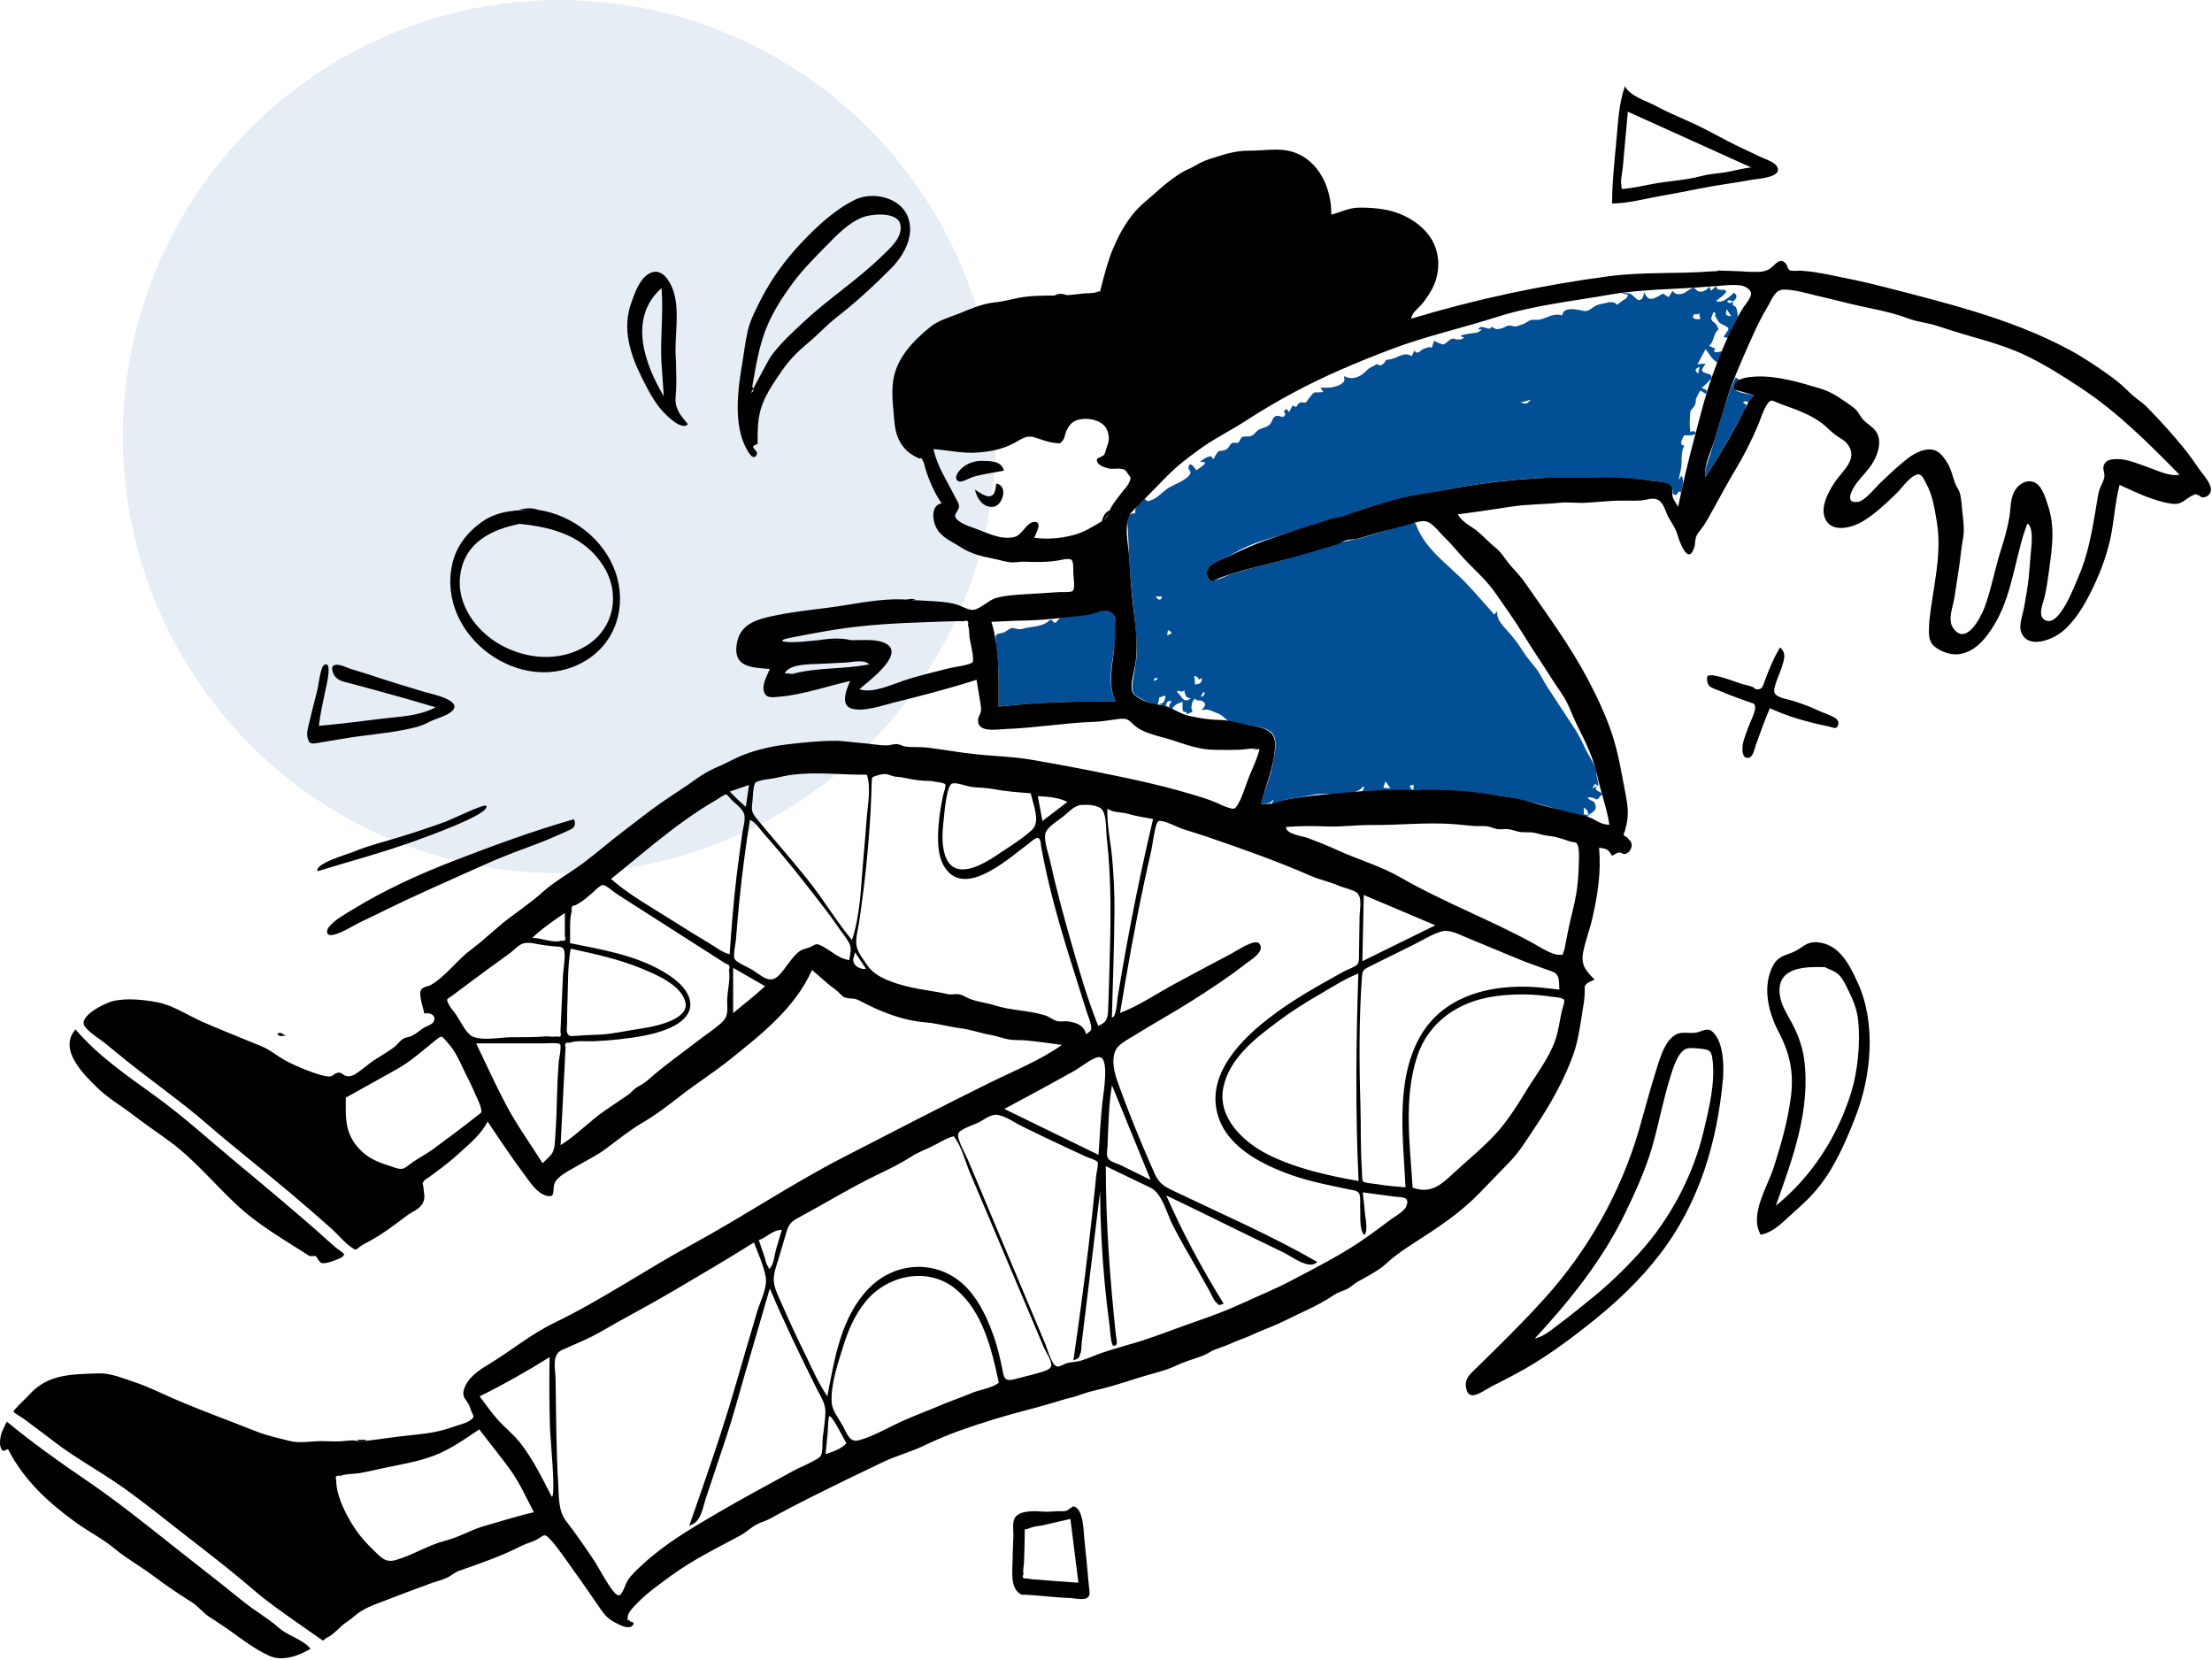
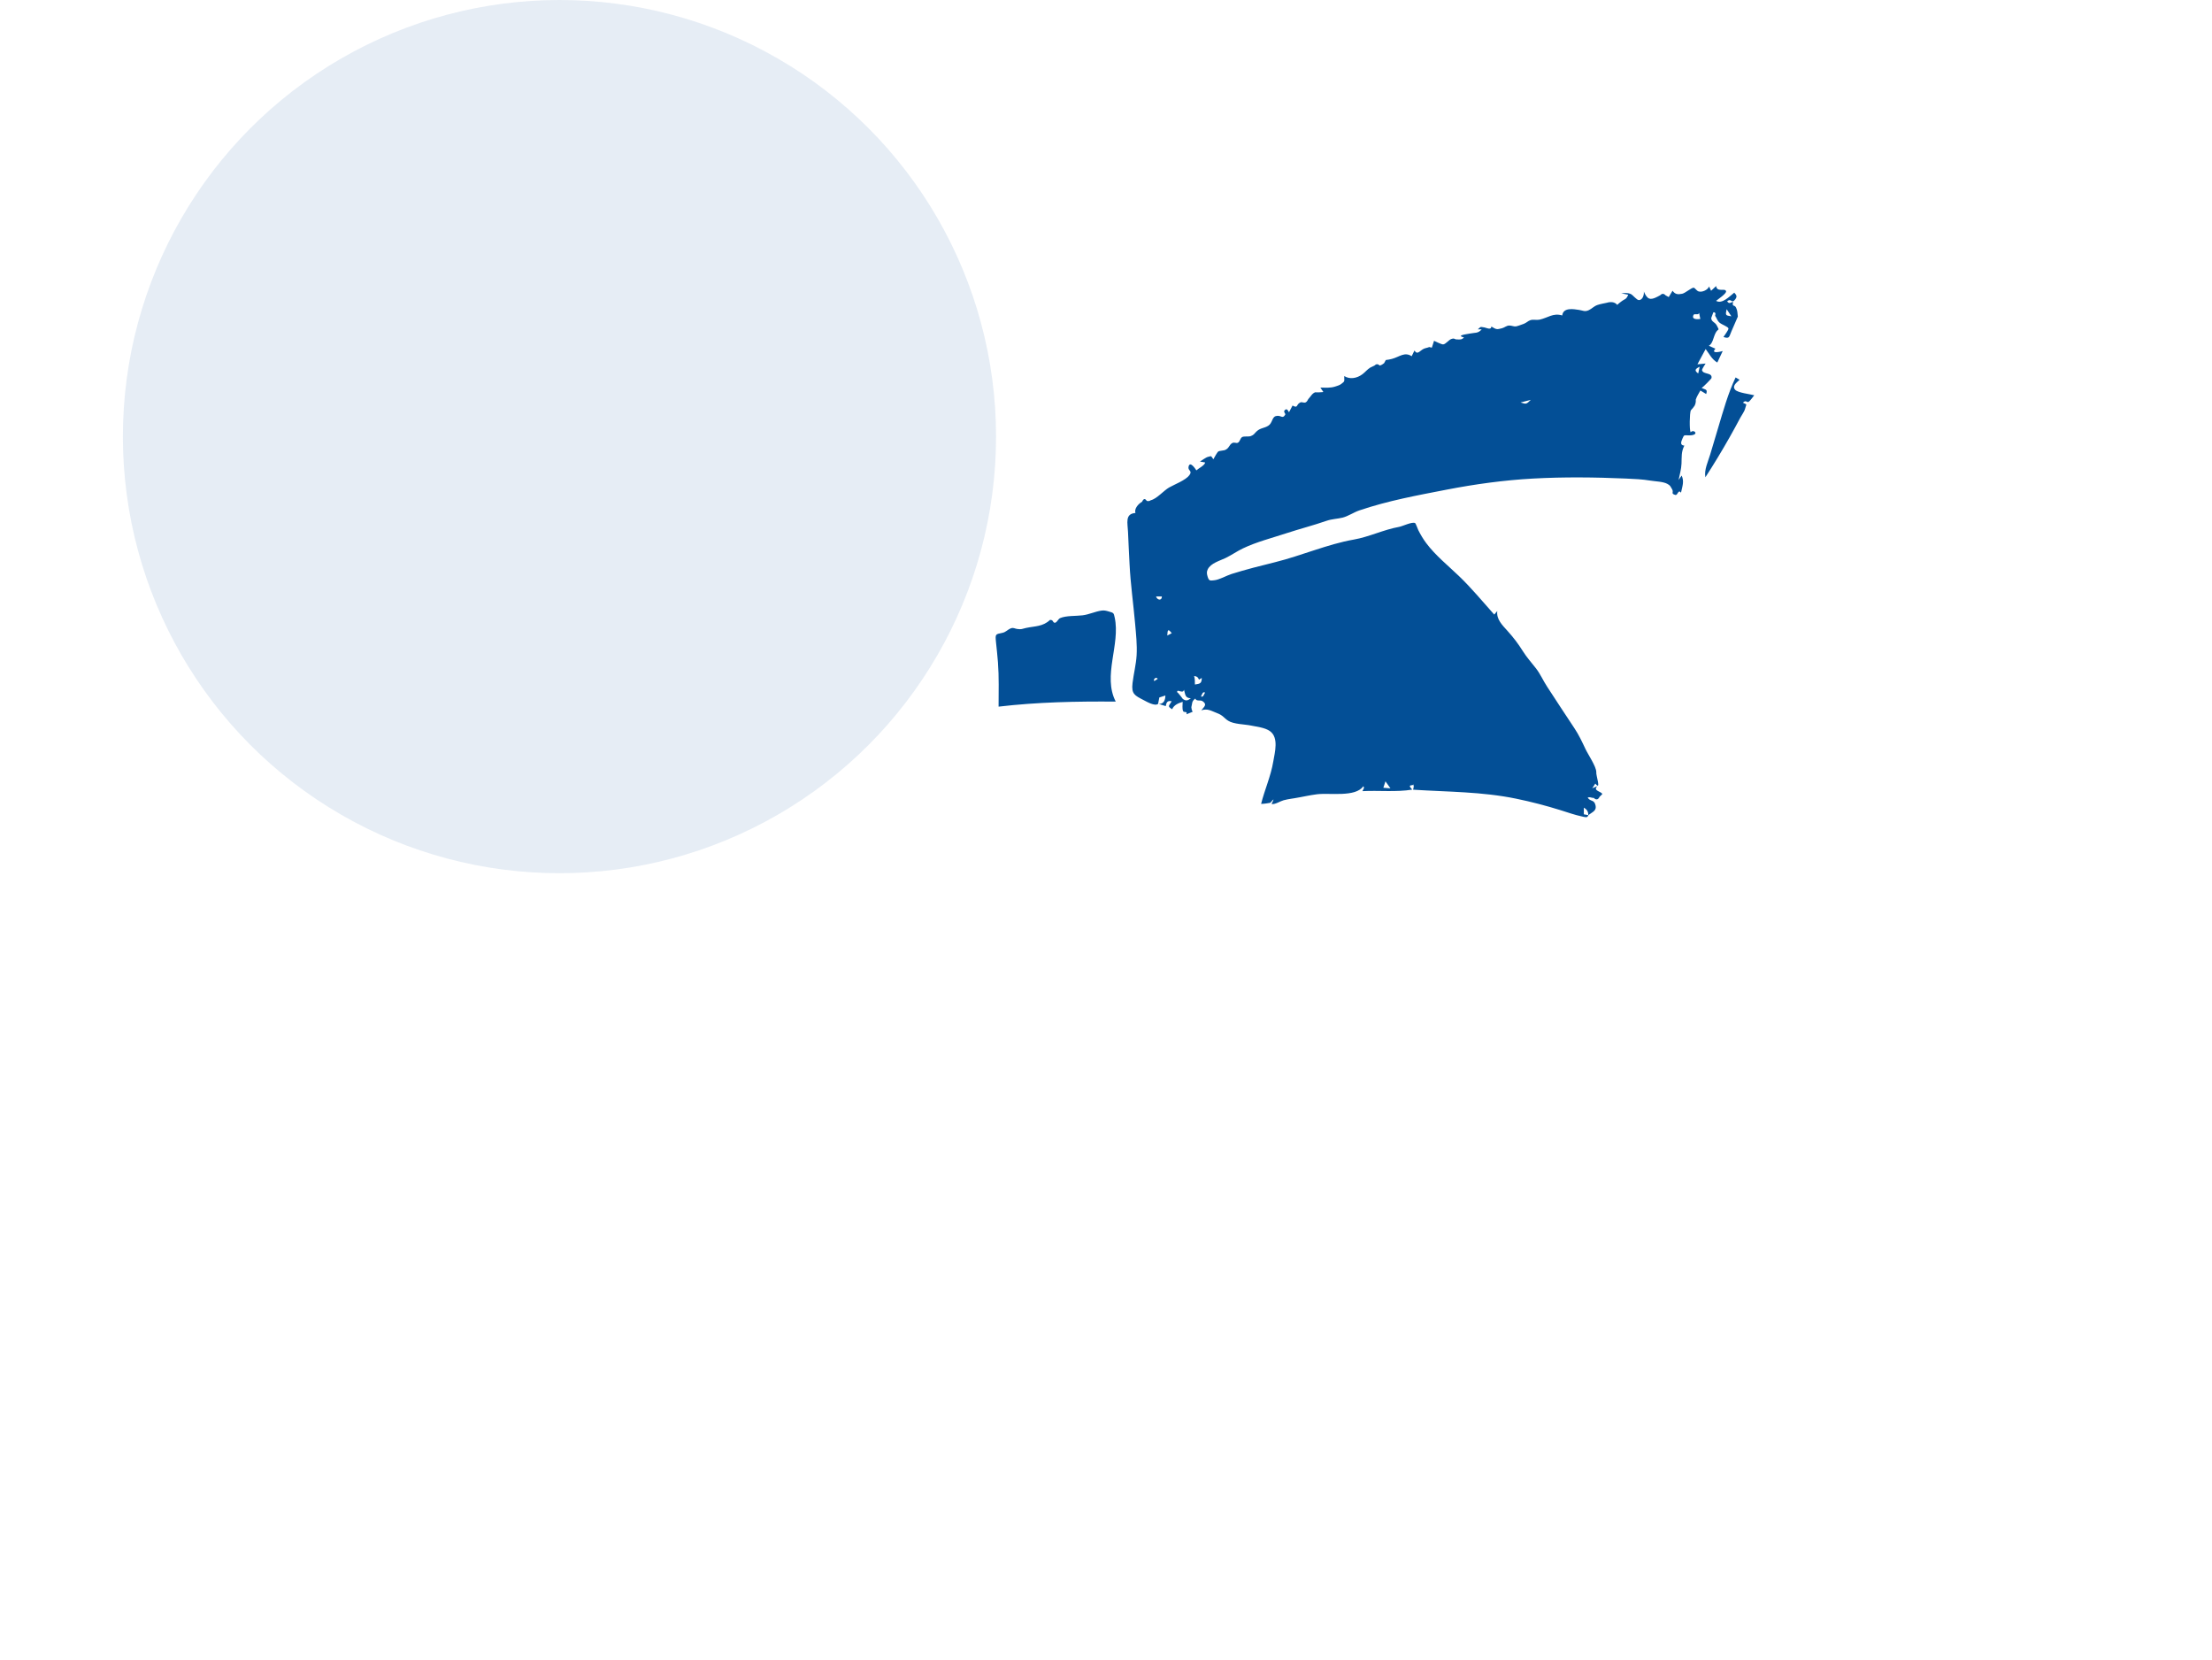
<svg xmlns="http://www.w3.org/2000/svg" width="1026" height="770" viewBox="0 0 1026 770" fill="none">
  <circle cx="259.5" cy="202.5" r="202.5" fill="#034F96" fill-opacity="0.1" />
  <path fill-rule="evenodd" clip-rule="evenodd" d="M796.004 132.665C796.366 135.792 800.248 133.404 800.611 135.099C800.84 136.164 796.844 138.807 795.982 139.535C798.766 141.213 802.32 137.347 804.407 135.727C805.482 136.894 805.846 137.507 804.858 138.842C803.116 141.199 803.195 138.076 801.123 139.716C801.986 141.166 802.744 140.335 803.84 139.945C803.363 142.735 804.432 140.969 805.269 142.736C805.949 144.173 805.866 145.235 806.069 146.84C805.085 149.1 804.102 151.361 803.118 153.621C801.935 156.34 802.287 157.214 799.393 156.305C799.719 155.741 801.884 152.983 801.708 152.305C801.508 151.53 798.547 150.458 797.765 149.807C796.389 148.662 796.404 147.68 795.526 146.45C795.875 145.306 795.604 144.771 794.711 144.848L793.725 147.499C793.807 149.38 795.396 149.204 796.333 151.001C797.769 153.751 796.965 152.128 795.792 154.341C794.64 156.515 794.511 159.29 792.617 160.383C793.635 160.83 794.652 161.277 795.67 161.723C793.294 164.331 798.236 163.061 799.053 162.808C798.217 164.583 797.381 166.358 796.546 168.133C794.041 166.731 792.805 164.073 791.137 161.878L787.327 168.96C788.591 168.843 789.855 168.727 791.117 168.61C790.941 168.943 789.323 171.227 789.461 171.735C790.026 173.806 794.326 172.638 793.851 175.347C793.789 175.694 789.935 179.581 789.274 179.956C791.211 180.826 792.087 180.465 791.393 182.75L788.695 181.119C787.929 182.494 787.042 183.837 786.554 185.343C786.647 186.328 786.472 187.261 786.026 188.143C785.496 188.932 784.899 189.668 784.235 190.35C783.709 191.735 783.54 199.295 784.174 200.528C785.588 198.701 788.749 201.926 783.414 201.926C781.078 201.926 781.235 201.44 780.342 203.492C779.64 205.107 779.26 206.516 781.251 206.671C779.754 209.62 780.074 211.892 779.939 215.035C779.829 217.581 779.115 220.112 778.586 222.61C779.06 221.929 779.534 221.249 780.008 220.568C781.285 223.292 780.312 225.586 779.705 228.501C778.379 226.75 778.217 229.874 777.083 229.551C774.77 228.891 776.502 228.405 775.562 226.888C774.747 225.574 774.832 225.197 773.326 224.394C771.328 223.329 767.826 223.289 765.566 222.913C761.766 222.279 757.961 222.12 754.117 221.953C739.727 221.329 725.387 221.169 710.999 221.96C697.762 222.688 684.204 224.544 671.224 227.058C657.405 229.734 643.889 232.202 630.505 236.729C627.919 237.604 625.33 239.429 622.745 240.07C620.292 240.679 617.834 240.671 615.277 241.559C609.154 243.685 602.819 245.297 596.649 247.326C590 249.513 582.804 251.337 576.476 254.364C573.728 255.679 571.233 257.462 568.485 258.794C565.897 260.049 561.545 261.194 560.178 264.092C559.645 265.222 559.736 266.041 560.067 267.212C560.731 269.562 561.255 269.308 563.059 269.149C565.569 268.927 568.817 266.974 571.254 266.206C577.926 264.104 584.678 262.421 591.463 260.737C603.648 257.712 615.881 252.356 627.905 250.261C635.036 249.019 641.792 245.641 648.962 244.365C650.535 244.086 655.089 241.841 656.38 242.617C656.722 242.822 657.56 245.286 657.855 245.875C658.914 247.991 660.128 250.034 661.55 251.929C665.836 257.643 671.585 262.245 676.716 267.169C682.577 272.794 687.67 278.999 693.079 285.037C693.549 284.492 694.018 283.947 694.487 283.403C693.992 287.216 696.848 289.966 699.183 292.555C701.954 295.631 704.183 298.522 706.368 302.029C708.161 304.905 710.455 307.423 712.481 310.043C714.473 312.621 715.799 315.732 717.632 318.51C721.84 324.891 725.981 331.395 730.225 337.69C732.223 340.653 733.801 343.987 735.382 347.36C736.637 350.037 740.413 355.511 740.413 358.108C740.142 359.38 742.9 367.032 739.952 363.426C739.482 364.154 739.011 364.882 738.539 365.61C739.346 365.272 740.151 364.934 740.958 364.596C738.51 366.813 743.082 367.098 743.183 368.337C742.775 368.73 742.368 369.123 741.961 369.516C741.265 370.95 740.359 371.136 739.246 370.074C738.019 370.149 737.774 369.463 736.406 369.92C737.712 371.959 739.395 370.67 740.057 373.488C740.639 375.971 738.794 376.504 736.845 377.972L736.723 378.064L736.681 378.211C736.256 379.481 735.051 378.94 733.709 378.663C730.499 378.002 726.952 376.735 723.826 375.76C717.069 373.653 710.26 371.877 703.274 370.436C687.334 367.147 671.522 367.302 655.437 366.262C655.86 364.5 655.863 364.655 655.361 363.563C656.005 364.963 652.12 363.135 655.048 366.228C647.574 367.45 639.501 366.531 631.921 366.938C632.274 366.152 633.085 365.248 632.327 364.679C628.738 369.868 616.746 367.643 610.818 368.386C607.338 368.823 603.899 369.66 600.43 370.211L598.969 370.44C597.751 370.634 596.534 370.846 595.344 371.168C593.811 371.581 591.257 373.278 589.804 372.884C591.931 368.596 589.478 372.308 589.144 372.357C588.134 372.506 586.395 372.846 584.944 372.846C586.598 366.205 589.435 360.086 590.578 353.246C591.291 348.982 593.249 342.114 589.033 339.092C586.723 337.436 582.937 337.077 580.262 336.514C577.33 335.897 572.207 335.922 569.656 334.265C567.664 332.97 567.243 331.78 564.634 330.79C561.624 329.648 560.236 328.514 557.195 329.437C558.432 327.888 560.165 326.758 557.737 325.175C556.742 324.528 554.792 325.399 554.443 323.983C552.641 325.256 553.068 326.284 552.586 328.029C552.63 328.767 552.824 329.471 553.17 330.139C552.216 330.523 551.263 330.907 550.309 331.291C550.915 329.662 549.136 330.633 548.781 329.832C548.252 328.635 548.566 326.808 548.566 325.509C546.6 326.13 544.544 326.898 543.684 328.944C541.277 327.509 542.233 327.411 543.467 325.258C541.446 324.78 541.018 325.82 540.711 327.494C539.645 327.164 538.577 326.835 537.511 326.506C539.915 326.489 540.492 324.611 540.549 322.571C539.614 322.875 538.679 323.18 537.743 323.484C537.551 324.471 537.359 325.458 537.167 326.445C535.694 327.693 531.862 325.439 530.619 324.794C526.285 322.547 524.699 321.897 525.31 316.791C525.821 312.511 526.952 308.21 527.203 303.908C527.482 299.129 526.924 294.018 526.505 289.254C525.693 280.035 524.386 270.95 523.928 261.693C523.681 256.681 523.405 251.668 523.208 246.653C523.052 242.667 521.676 238.281 526.649 237.927C526.041 235.997 527.862 233.765 529.741 232.708C530.398 231.211 531.116 231.077 531.897 232.308C532.575 232.521 533.205 232.421 533.788 232.006C536.526 231.385 539.81 227.5 542.268 226.099C544.678 224.726 549.933 222.73 551.654 220.418C553.318 218.181 550.801 218.433 551.31 216.383C552.004 213.581 554.533 217.605 554.921 218.165C555.766 217.316 558.994 215.724 558.956 214.49C558.165 214.349 557.375 214.208 556.584 214.067C557.448 213.568 559.365 212.078 560.37 211.881C562.078 211.546 561.437 211.113 562.806 212.996C563.282 212.258 564.44 209.833 565.165 209.342C565.511 209.107 567.567 208.951 567.998 208.799C570.236 208.008 570.01 206.267 571.655 205.439C572.453 205.038 573.435 205.654 574.105 205.362C575.175 204.894 575.178 203.297 576.149 202.718C576.989 202.216 579.119 202.633 580.122 202.268C581.784 201.661 581.711 201.096 582.951 199.988C584.69 198.435 586.291 198.66 588.228 197.483C590.236 196.263 589.928 193.516 591.75 192.992C594.183 192.293 594.806 194.597 596.129 192.321C596.427 191.81 595.077 191.046 595.924 190.226C596.968 189.216 597.4 190.421 597.879 191.206L599.531 188.089C602.179 189.539 601.067 187.669 603.088 186.673C603.985 186.231 604.724 187.104 605.707 186.57C606.43 186.178 606.555 185.324 607.074 184.795C608.072 183.778 608.624 182.382 610.17 181.898C609.611 182.072 614.191 181.94 613.782 181.744C613.337 181.09 612.891 180.436 612.445 179.782C614.842 179.782 616.935 180.02 619.254 179.3C620.075 179.046 621.358 178.654 622.041 178.132C623.918 176.697 623.495 177.047 623.495 174.411C626.084 176.059 629.38 175.483 631.935 173.572C633.269 172.574 634.124 171.38 635.587 170.478C636.215 170.153 636.854 169.849 637.502 169.567C638.314 168.727 639.127 168.719 639.942 169.544C641.094 169.235 641.081 169.022 641.974 168.463C642.23 167.957 642.502 167.46 642.794 166.973C643.752 166.873 644.696 166.7 645.628 166.454C649.245 165.481 651.429 163.067 654.786 165.206C655.215 164.331 655.645 163.455 656.073 162.579C657.502 164.811 658.479 162.679 660.375 161.775C661.17 161.396 662.202 161.302 662.92 160.956L664.134 161.243C664.477 160.183 664.819 159.123 665.161 158.063C665.852 158.332 668.591 159.803 669.414 159.725C670.594 159.614 672.004 157.617 673.147 157.24C674.891 156.665 674.266 157.425 675.979 157.437C677.296 157.446 677.917 157.633 679.055 156.527C675.209 155.528 680.061 155.057 681.682 154.719C684.207 154.193 685.508 154.755 687.262 152.76H685.441C687.238 151.125 686.633 151.702 688.525 151.862C689.121 151.911 691.713 153.334 691.718 151.436C694.163 152.877 694.19 152.88 696.711 152.23C697.827 151.942 698.777 151.005 700.004 150.983C701.201 150.962 702.059 151.503 703.127 151.387C703.766 151.319 706.003 150.48 706.759 150.205C707.958 149.768 708.748 148.835 709.895 148.474C711.157 148.075 712.763 148.549 714.089 148.258C718.032 147.39 720.346 145.03 724.615 146.308C725.071 142.487 729.833 143.337 732.396 143.731C734.18 144.006 735.089 144.728 736.936 143.854C738.44 143.143 739.297 142.015 740.971 141.447C742.255 141.011 743.985 140.694 745.326 140.416C746.155 140.154 747.002 140.07 747.867 140.165C748.736 140.287 749.464 140.665 750.052 141.298L750.16 141.423C750.294 141.108 752.314 139.611 752.082 139.796C753.59 138.589 754.297 139.05 755.224 136.7L751.992 136.018C753.656 135.906 754.906 135.714 756.386 136.361C757.409 136.808 759.128 139.177 760.153 139.179C762.006 139.181 762.654 136.57 762.47 135.211C764.025 138.832 765.352 139.435 768.844 137.584C769.254 137.366 769.665 137.149 770.075 136.931C770.906 136.06 771.732 136.076 772.554 136.98L774.018 137.777C774.605 136.8 775.191 135.824 775.779 134.847C777.025 136.563 778.209 136.647 780.241 136.246C781.642 135.969 784.518 133.43 785.551 133.431C786.15 133.431 786.915 134.891 787.914 135.176C789.567 135.65 792.136 134.458 792.725 132.876C793.038 133.536 793.351 134.197 793.663 134.858C794.444 134.128 795.228 133.4 796.004 132.665ZM734.642 374.607V377.682L735.683 377.872L736.67 378.052L736.68 377.884C736.724 376.405 735.967 375.309 734.642 374.607ZM642.622 362.373C642.297 363.369 641.973 364.366 641.649 365.362C642.742 365.451 643.836 365.54 644.93 365.63C644.16 364.544 643.391 363.459 642.622 362.373ZM514.194 283.579C516.585 284.277 516.552 284.192 517.032 286.404C519.763 298.994 511.313 313.434 517.517 325.402C499.381 325.255 481.208 325.617 463.178 327.742C463.178 320.886 463.403 314.045 462.885 307.2C462.65 304.093 462.299 300.997 461.982 297.898C461.581 293.965 461.708 294.195 464.927 293.518C466.618 293.162 467.223 292.09 468.839 291.437C470.052 290.946 470.596 291.55 471.792 291.718C473.931 292.02 473.957 291.661 475.917 291.243C480.124 290.346 483.697 290.666 487.021 287.525C488.744 287.376 488.186 288.972 489.387 288.816C490.26 288.702 490.816 287.072 491.707 286.683C494.478 285.47 499.091 285.766 502.123 285.387C505.22 285.001 507.961 283.604 510.926 283.19C512.147 283.02 513.037 283.241 514.194 283.579ZM549.179 319.915C548.593 322.092 546.026 319.258 545.986 320.966L545.988 321.121L545.994 321.083C546.129 320.791 548.726 324.228 548.573 324.113C549.968 325.164 550.781 325.065 552.362 323.859C549.532 323.752 549.844 322.006 549.179 319.915ZM557.065 322.991C558.098 323.559 558.414 322.106 558.949 321.219C557.795 320.644 557.625 321.982 557.065 322.991ZM553.868 313.52C554.27 314.934 554.241 316.018 554.241 317.478C556.63 317.14 557.381 316.966 557.425 314.425L556.148 315.228C555.478 313.901 555.33 313.798 553.868 313.52ZM535.38 315.887C535.921 315.539 536.462 315.19 537.003 314.841C536.205 313.693 534.786 315.058 535.38 315.887ZM541.422 294.761C542.112 294.399 542.804 294.037 543.494 293.675C541.702 291.39 541.571 292.157 541.422 294.761ZM538.925 276.637H536.209C536.741 278.383 538.925 278.759 538.925 276.637ZM805.027 175.055C805.647 175.417 806.268 175.779 806.888 176.14C805.276 177.609 803.294 179.09 804.864 180.812C806.111 182.179 811.933 182.831 813.677 183.329C813.072 184.025 811.825 185.927 811 186.406C810.346 186.785 809.749 185.284 808.431 186.779C810.617 187.913 810.031 187.054 809.463 189.459C809.128 190.878 807.929 192.402 807.254 193.675C805.609 196.772 803.926 199.849 802.201 202.902C798.662 209.163 794.936 215.32 791.021 221.354C790.361 217.946 792.249 214.127 793.228 210.839C794.46 206.701 795.694 202.565 796.934 198.43C799.327 190.462 801.475 182.577 805.027 175.055ZM710.041 185.452C708.272 185.903 707.113 186.197 705.284 186.663C707.941 187.509 707.941 187.509 710.041 185.452ZM788.366 170.093C786.11 171.149 785.869 171.916 787.694 173.208C787.911 172.203 788.07 171.466 788.366 170.093ZM788.092 145.104C787.786 146.445 785.889 145.155 785.469 146.135C784.507 148.377 787.565 148.073 788.667 147.938C788.476 146.993 788.283 146.049 788.092 145.104ZM800.876 143.402C800.272 146.269 800.272 146.269 803.068 146.7C802.334 145.596 801.719 144.67 800.876 143.402Z" fill="#034F96" />
-   <path fill-rule="evenodd" clip-rule="evenodd" d="M3.161 659.355C14.869 669.013 27.026 677.717 39.58 686.25C53.006 695.375 65.825 705.521 78.523 715.629C89.894 724.682 101.402 733.467 112.654 742.633C118.081 747.054 124.268 750.48 129.427 755.036C133.596 758.718 140.51 760.368 144.064 764.699C138.432 768.065 130.913 770.775 124.672 767.863C117.787 764.651 112.506 760.464 106.379 756.111C103.222 753.868 99.939 751.832 96.732 749.662C93.913 747.753 91.922 744.967 89.068 743.177C83.07 739.414 76.917 735.268 71.226 730.971C65.38 726.558 58.918 723.047 53.278 718.357C47.496 713.548 41.024 710.362 34.987 705.984C22.193 696.707 10.927 686.272 3.71 672.098C1.481 672.888 1.388 673.671 0.367 671.378C-0.147 670.222 -0.008 668.639 0.113 667.438C0.403 664.562 1.917 661.905 3.161 659.355ZM599.471 70.408C611.704 74.117 617.698 87.375 617.493 99.55C621.677 98.506 625.334 96.496 629.766 96.324C633.848 96.166 638.698 96.52 642.708 97.278C650.49 98.749 658.494 103.075 663.134 109.631C667.56 115.884 668.222 124.186 665.502 131.28C664.2 134.676 662.135 137.697 659.935 140.566C658.323 142.67 654.725 144.999 654.555 147.818C684.676 138.713 714.92 132.295 746.079 128.141C761.874 126.036 777.695 127.09 793.506 125.887C794.647 125.8 795.806 125.749 796.976 125.723C796.735 125.645 796.502 125.555 796.276 125.455C800.747 125.604 805.218 125.754 809.689 125.903C809.214 125.908 808.713 125.928 808.194 125.958C810.338 126.04 812.476 126.111 814.582 126.119C817.53 126.131 819.824 125.721 821.961 123.813C824.125 121.883 825.854 119.519 828.376 122.305C829.02 123.016 829.155 124.736 830.021 125.271C831.071 125.919 834.124 125.474 835.38 125.551C839.771 125.819 844.056 126.564 848.367 127.422C856.277 128.997 864.136 130.589 871.952 132.588C886.834 136.395 901.519 140.077 916.186 144.596C931.152 149.207 946.276 154.896 960.075 162.36C966.759 165.975 973.435 170.488 979.58 174.96C982.437 177.04 984.998 179.29 987.482 181.798C990.139 184.479 993.388 186.288 996.019 188.989C1001.74 194.864 1007.44 201.096 1012.63 207.461C1015.34 210.784 1017.83 214.289 1020.24 217.831C1021.94 220.316 1026.4 224.866 1025.37 228.076C1024.83 229.79 1022.91 230.989 1021.16 230.569C1020.57 230.429 1020.09 229.669 1019.59 229.597C1017.89 229.357 1019.43 228.761 1017.46 229.562C1013.53 231.155 1012.28 234.35 1007.29 233.623C998.813 232.386 990.838 228.382 983.127 224.891C980.925 233.311 980.613 242.04 978.685 250.561C976.805 258.874 973.67 266.802 969.885 274.427C966.565 281.117 962.302 288.247 956.425 293.028C951.941 296.676 940.874 301.208 937.58 293.441C936.181 290.142 938.262 285.016 938.851 281.621C939.642 277.065 940.514 272.496 940.99 267.894C941.376 264.155 941.571 260.394 941.931 256.651C942.242 253.431 943.102 246.518 941.291 243.674C940.2 241.96 940.105 243.642 939.47 245.353C938.7 247.428 938.06 249.486 937.497 251.623C936.299 256.164 935.219 260.736 934.086 265.293C932.062 273.435 929.833 281.399 925.615 288.72C921.869 295.221 916.597 302.353 908.585 303.418C904.834 303.916 899.944 302.201 897.081 299.674C895.617 298.383 895.019 296.709 894.805 294.905L894.805 295.018L894.805 294.904C894.549 292.749 894.84 290.407 894.854 288.309C896.401 273.222 900.923 257.441 898.397 242.294C897.328 235.882 896.493 229.761 893.286 223.973C891.664 221.046 891.014 218.896 887.918 220.622C884.784 222.369 881.899 226.684 879.301 229.185C874.526 233.782 869.525 238.516 863.807 241.93C859.303 244.618 850.357 247.166 846.971 241.351C843.745 235.809 848.048 228.075 851.137 223.503C854.672 218.272 861.368 213.427 857.61 206.973C855.993 204.195 853.666 203.467 851.22 201.644C849.103 200.066 847.329 198.022 845.211 196.416C839.075 191.761 832.345 189.767 825.26 187.107C821.989 185.878 821.559 184.722 819.669 187.531C817.617 190.582 816.493 194.858 815.009 198.232C812.037 204.991 808.867 211.395 805.035 217.697C801.168 224.057 797.741 230.701 794.086 237.187C792.707 239.634 791.41 242.121 789.78 244.418C788.892 245.668 787.793 246.782 787.072 248.15C786.005 250.173 786.48 252.017 785.816 254.031C782.95 262.721 778.77 250.59 777.971 247.754C777.063 244.528 774.872 242.013 773.452 239.004C772.279 236.519 771.479 232.826 768.647 231.656C766.327 230.698 763.337 232.013 760.97 232.141C756.62 232.377 752.238 232.025 747.869 232.297C743.784 232.551 739.708 232.943 735.624 233.193C731.536 233.444 727.453 232.753 723.419 233.183C716.18 233.955 708.779 233.831 701.556 234.901C693.08 236.155 684.691 237.493 676.191 238.537C678.166 242.272 682.26 243.892 685.497 246.557C688.39 248.939 690.681 251.688 693.595 253.954C696.552 256.254 698.309 259.656 700.756 262.42C703.154 265.127 705.374 267.397 707.475 270.426C717.614 285.052 728.072 299.138 736.435 314.946C740.668 322.947 744.71 331.507 747.602 340.091C750.704 349.298 752.226 359.172 754.069 368.692C754.987 373.437 755.468 377.442 754.462 382.214C754.198 383.35 753.923 384.484 753.638 385.615C752.756 386.969 753.082 387.847 754.618 388.25C755.516 389.559 756.742 390.05 756.82 391.84C756.88 393.2 756.123 394.776 754.952 395.543C752.691 397.023 752.691 395.024 750.36 395.467C749.486 395.94 748.612 396.412 747.739 396.884C747.278 396.182 746.803 395.488 746.316 394.804C744.83 393.391 743.648 393.52 741.706 393.176C742.693 404.543 741.119 414.692 738.617 425.78C737.413 431.112 735.35 436.331 734.31 441.672C733.149 447.639 735.687 450.357 739.613 454.337C738.617 454.857 736.871 455.422 736.049 456.199C734.741 457.438 735.075 457.59 735.076 459.529C735.078 463.079 734.397 466.578 733.839 470.069C732.807 476.534 731.864 483.224 729.638 489.414C725.595 500.657 719.06 512.333 712.402 522.236C708.676 527.778 704.941 534.074 700.271 538.856C695.584 543.654 690.938 548.496 686.262 553.309C677.059 562.783 667.002 569.328 655.977 576.421C651.611 579.231 647.012 582.309 643.257 585.807C639.441 589.361 634.366 591.849 629.805 594.431C627.77 595.583 626.322 597.238 624.125 598.183C622.061 599.07 620.619 599.36 618.888 600.524C614.593 603.412 609.954 605.881 605.225 608.059C599.457 610.715 593.781 613.805 587.857 616.072C585.158 617.105 582.619 618.231 580.005 619.439C577.176 620.746 574.124 621.604 571.222 622.997C568.77 624.174 566.287 624.858 563.791 625.82C561.753 626.606 560.153 627.878 558.074 628.7C553.757 630.405 549.828 631.323 545.634 633.333C540.061 636.004 533.457 637.25 527.587 639.172C521.033 641.319 514.234 643.455 507.508 644.977C504.646 645.625 502.208 646.472 499.444 647.453C497.643 648.092 495.578 648.442 493.583 649.049C488.07 650.73 482.56 652.35 477.018 653.779C466.19 656.572 455.128 659.925 444.627 663.716C439.121 665.704 433.536 668.096 428.254 670.627C422.283 673.487 415.849 675.138 409.856 677.97C398.279 683.439 386.741 689.069 375.298 694.811C369.289 697.827 363.364 700.934 357.497 704.214C355.368 705.404 353.04 705.895 350.925 707.062C348.159 708.589 345.889 710.83 343.056 712.343C332.136 718.175 320.991 723.669 310.961 731.048C305.712 734.91 300.072 738.865 295.536 743.567C294.039 745.118 291.445 747.52 291.174 749.771C290.775 753.101 291.149 750.037 292.302 752.091C293.899 752.285 294.26 752.899 293.389 753.931C292.987 754.415 292.472 754.662 291.845 754.672C289.828 755.08 286.055 752.943 284.434 752.049C281.625 750.501 280.134 748.544 278.33 745.945C274.412 740.307 270.589 734.618 266.554 729.059C262.925 724.06 259.373 718.556 255.244 713.965C252.444 710.853 252.234 712.212 249.12 713.967C246.803 715.272 244.112 715.829 241.711 717.058C232.562 721.745 222.505 725.206 213.121 728.472C210.984 729.216 209.845 730.396 207.967 731.423C205.575 732.732 202.545 733.372 199.987 734.302C192.94 736.864 185.928 739.524 178.931 742.22C173.529 744.303 168.338 745.944 164.109 749.787C162.426 751.317 160.389 752.413 158.651 753.96C156.627 755.759 153.89 758.687 151.342 759.705L149.79 760.917C148.74 760.187 147.689 759.458 146.636 758.731C145.592 758.008 144.547 757.288 143.505 756.563C140.888 754.744 138.29 752.899 135.689 751.057C129.79 746.876 123.853 742.736 118.366 738.016C108.619 729.635 98.505 721.703 88.313 713.853C77.616 705.614 67.187 696.992 56.123 689.248C46.095 682.229 35.154 676.301 25.431 668.893C20.537 665.164 15.655 661.411 10.658 657.799C10.386 657.603 6.32 655.108 6.279 654.831C6.21 654.321 7.548 652.99 7.943 652.562C9.813 650.529 11.885 648.719 13.748 646.664C22.431 637.089 33.768 637.423 45.751 636.971C51.185 636.766 57.078 639.272 62.239 640.978C68.55 643.064 74.638 646.126 80.734 648.77C93.297 654.219 106.263 658.875 118.953 663.922C123.943 665.906 128.914 666.874 133.987 668.238C139.134 669.623 144.436 668.303 149.941 668.402C152.798 668.453 155.499 668.62 158.376 668.458C160.084 668.362 162.052 668.038 163.739 668.067C165.106 668.091 166.525 668.655 167.783 668.512C170.179 668.241 172.633 667.922 175.109 667.589L173.313 667.596L170.756 667.607C172.46 667.601 174.164 667.593 175.869 667.586L175.109 667.589C178.325 667.157 181.578 666.702 184.787 666.297C190.426 665.586 196.245 665.233 201.81 664.12C204.612 663.56 207.377 662.768 210.073 661.818C212.413 660.993 216.667 660.056 218.587 658.385C220.305 656.89 219.554 656.87 218.596 654.431C218.217 653.467 217.825 652.005 217.263 651.076C215.744 648.566 214.276 647.777 215.16 644.636C216.717 639.1 222.024 635.566 226.567 632.839C236.801 626.699 246.161 618.823 256.937 613.614C279.141 602.882 299.377 588.941 321.031 577.155C344.833 564.2 367.349 548.998 391.482 536.59C413.946 525.041 436.307 513.424 458.957 502.238C470.017 496.778 482.526 491.781 492.561 484.622C487.001 483.932 481.425 483.041 475.846 482.547C473.258 482.318 470.639 482.53 468.066 482.119C465.188 481.659 462.467 480.495 459.595 480.011C454.656 479.177 450.215 477.484 445.272 476.86C439.972 476.19 434.781 474.632 429.456 474.196C418.317 473.283 408.264 469.175 398.499 463.998C396.082 462.716 394.096 463.449 391.78 462.577C390.504 462.098 389.149 460.182 387.716 459.153C383.769 456.319 380.381 452.973 376.63 449.877C368.744 467.575 353.259 479.612 338.482 491.484C330.997 497.496 322.873 502.593 315.311 508.492C309.449 513.066 304.125 517.16 297.867 520.797C291.858 524.287 286.213 529.001 280.484 533.194C276.601 536.036 272.05 538.181 267.921 540.649C264.547 542.665 257.96 545.672 257.04 549.329C256.287 552.317 257.756 555.873 253.196 554.499C249.113 553.27 246.153 548.737 243.775 545.544C237.625 537.282 231.888 528.74 226.178 520.174C223.111 526.16 217.821 530.471 212.931 534.909C209.96 537.606 206.876 540.108 203.667 542.515C202.111 543.683 200.537 544.828 198.978 545.993C198.364 546.453 196.972 547.16 196.574 547.808C195.644 549.324 196.209 548.637 196.354 550.47C196.58 553.341 197.538 555.6 195.913 558.351C194.387 560.934 191.06 562.037 188.728 563.801C183.18 568 177.346 572.463 171.191 575.742C169.794 576.486 168.473 577.131 167.172 578.042C165 579.561 165.397 580.112 163.208 578.656C159.785 576.377 156.828 572.594 153.739 569.846C147.267 564.088 140.723 558.403 134.095 552.826C121.464 542.196 108.46 532.095 95.986 521.275C84.132 510.993 71.424 502.142 59.186 492.367C55.829 489.686 52.513 486.95 49.2 484.214C46.25 481.779 41.463 479.095 39.281 475.979C36.112 471.453 48.508 465.268 52.248 464.347C58.697 462.76 67.036 463.668 73.495 464.969C80.275 466.334 87.179 470.9 93.51 473.744C100.646 476.949 107.914 479.72 115.103 482.746C118.309 484.095 121.708 485.172 124.684 486.99C127.842 488.919 130.661 491.118 134.019 492.736C137.889 494.598 141.91 496.336 145.98 497.714C147.824 498.338 149.809 498.965 151.747 499.217C154.491 499.574 154.119 498.31 156.398 497.604C158.335 497.004 158.795 498.589 160.537 499.03C162.177 499.446 163.403 499.025 164.823 498.143C167.989 496.178 170.807 493.468 173.974 491.422C176.912 489.523 180.151 487.749 182.905 485.599C184.133 484.641 185.041 483.328 186.251 482.355C188.19 480.795 188.959 481.414 191.223 480.34C193.074 479.461 194.753 477.825 196.514 476.741C197.607 476.068 200.258 475.218 200.963 474.129C202.815 471.27 199.654 469.284 196.823 470.127C196.399 467.658 194.222 461.796 195.162 459.481C195.994 457.433 198.178 457.816 200.015 456.732C206.919 452.656 212.014 445.25 218.473 440.461C224.562 435.946 229.934 430.556 235.966 425.958C241.133 422.019 246.78 418.173 251.485 413.925C257.048 408.903 264.17 404.996 270.218 400.513C276.466 395.883 282.272 390.731 288.453 386.048C294.4 381.543 300.241 376.837 306.352 372.548C311.844 368.693 317.601 365.173 322.979 361.265C325.925 359.125 329.146 357.245 332.509 355.84C335.853 354.442 338.778 352.803 342.043 351.298C348.532 348.307 356.982 346.24 364.038 345.383C371.796 344.441 379.586 343.596 387.418 343.589C391.59 343.586 395.642 344.38 399.789 344.632C403.599 344.862 407.719 345.826 411.502 345.699C413.215 345.642 414.704 344.917 416.363 345.151C417.748 345.346 418.953 346.182 420.439 346.328C423.748 346.654 427.075 346.329 430.421 346.757C438.108 347.739 445.805 349.139 453.508 349.919C461.715 350.75 469.851 350.907 478.015 352.307C485.993 353.674 494.021 355.091 501.953 356.672C518.81 360.032 535.843 363.313 552.433 368.302C556.311 369.468 560.212 370.577 563.94 372.176C565.749 372.951 567.487 373.891 569.374 374.471C572.076 375.301 572.608 375.616 574 373.349C576.396 369.447 577.716 364.286 579.455 360.041C581.174 355.84 583.262 351.606 584.259 347.219C581.36 346.76 577.703 347.652 574.712 347.754C571.055 347.88 567.438 347.801 563.785 347.779C556.422 347.735 550.665 345.56 543.698 343.277C537.826 341.352 530.008 340.248 525.529 335.84C523.127 333.477 522.328 333.061 518.718 333.485C515.076 333.912 511.479 334.648 507.802 334.77C493.944 335.23 480.149 337.648 466.228 338.126C462.462 338.255 453.043 340.04 453.66 333.653C453.788 332.327 454.804 331.177 455.002 329.812C455.214 328.349 454.848 326.864 454.619 325.434C454.074 322.051 453.505 318.67 452.962 315.286C440.268 319.36 427.414 322.661 414.478 325.888C409.114 327.226 400.496 330.303 394.953 328.616C389.594 326.985 392.698 319.435 394.367 315.821C383.72 318.251 372.364 322.225 361.507 323.137C358.204 323.415 354.989 324.146 354.22 320.153C353.608 316.971 355.906 313.08 357.078 310.285C348.746 309.541 340.118 309.612 341.686 298.932C343.123 289.133 351.263 287.182 359.93 285.392C370.627 283.181 381.552 282.444 392.319 280.655C401.687 279.098 411.908 277.362 421.475 278.148C426.54 278.563 431.635 278.658 436.698 279.127C439.087 279.348 441.384 279.718 443.696 280.37C445.829 280.97 448.812 282.831 450.998 282.864C454.298 282.916 458.276 278.454 461.825 277.423C466.221 276.145 470.958 275.913 475.5 275.6C480.634 275.248 485.776 275.051 490.907 274.637C490.914 274.636 490.921 274.635 490.929 274.635L490.948 274.633C492.121 274.538 496.554 274.828 497.48 274.141C498.828 273.14 497.931 268.006 497.837 265.897C497.749 263.946 498.125 260.292 496.773 259.527C495.503 258.809 491.801 259.794 490.551 259.994C485.37 260.824 480.447 260.729 475.285 260.518C472.901 260.421 470.611 261.056 468.25 260.743C465.717 260.408 463.167 259.556 460.644 259.082C455.179 258.055 450.2 256.777 445.491 253.715C441.357 251.028 436.465 249.209 434.155 244.503C432.463 241.057 431.775 234.407 436.75 233.427C433.362 228.54 431.024 223.05 429.228 217.403C428.902 216.379 428.686 214.837 428.199 213.944C426.479 210.786 428.075 213.587 425.621 212.324C423.196 211.077 421.448 210.09 419.553 207.921C416.532 204.462 415.26 200.205 414.878 195.698C414.36 189.577 413.392 182.675 414.286 176.585C415.833 166.036 423.543 158.11 431.377 151.73C435.63 148.266 441.229 146.976 446.217 144.874C451.032 142.844 456.411 140.716 461.484 140.24C466.063 139.81 470.527 138.315 475.111 137.712C481.411 136.882 487.718 137.192 494.049 136.94L495.042 136.934C493.056 136.946 491.07 136.958 489.085 136.97C491.029 135.939 492.979 136.182 494.932 136.894L494.049 136.94C496.963 136.824 499.87 136.413 502.771 136.1C504.409 135.923 507.179 136.112 508.679 135.463C511.134 134.399 509.808 136.633 510.685 133.379C512.353 127.189 513.715 121.384 516.242 115.369C518.596 109.765 521.455 104.407 525.234 99.616C528.778 95.122 533.374 91.835 537.549 87.996C540.643 85.152 544.152 82.583 547.681 80.283C549.699 78.968 551.947 78.257 553.918 77.096C556.366 75.656 558.526 74.564 561.28 73.682C567.19 71.79 573.055 69.781 579.332 69.88C586.099 69.986 592.883 68.411 599.471 70.408ZM497.621 698.674C502.552 698.863 502.618 710.686 502.938 713.686C503.729 721.081 504.445 728.489 505.089 735.899C505.26 737.86 505.989 740.077 504.126 741.196C502.446 742.206 497.993 741.208 496.135 741.151C488.645 740.925 481.197 739.757 473.789 739.589C468.152 736.782 469.693 728.206 469.702 722.747C469.709 719.274 469.954 715.824 470.045 712.356C470.108 709.972 469.563 707.022 470.383 704.719C471.842 700.622 478.981 700.733 482.652 701.02C485.374 701.232 487.652 701.095 490.442 700.916C491.817 700.828 493.351 701.09 494.702 700.684C494.994 700.596 497.743 698.679 497.621 698.674ZM349.705 576.262C337.402 583.996 324.841 591.333 312.333 598.716C301.12 605.337 289.717 611.225 278.425 617.776C272.639 621.132 266.67 623.399 260.631 626.141C255.724 628.37 257.629 635.183 257.7 639.734C257.948 655.802 257.936 671.927 258.911 687.972C259.266 693.817 258.808 700.528 262.529 705.393C267.288 711.613 271.702 717.954 276.042 724.502C277.668 726.955 284.499 740.236 287.046 739.945C288.709 739.756 290.24 734.378 291.072 733.103C292.865 730.354 295.486 727.989 297.872 725.776C308.176 716.216 319.61 709.482 331.493 702.495C343.566 695.397 355.921 688.79 368.222 682.059C371.001 680.538 373.994 679.441 376.755 677.887C377.846 677.273 380.009 676.298 380.696 675.201C381.723 673.559 381.375 669.01 381.589 667.047C382.027 663.037 382.814 658.871 382.856 654.831C382.897 650.841 380.498 647.412 378.759 643.933C371.125 628.655 363.708 613.34 357.066 597.599C351.829 615.877 346.331 634.069 341.194 652.374C338.512 661.932 335.279 671.334 332.131 680.745C330.524 685.552 328.907 690.355 327.302 695.163C326.052 698.907 325.403 704.389 321.775 706.668L319.675 707.694C327.46 685.509 335.173 663.424 341.682 640.822C344.824 629.913 348.007 619.015 351.256 608.137C352.659 603.445 356.104 596.983 355.147 592.122C354.111 586.861 351.627 581.265 349.705 576.262ZM496.483 704.473C492.322 705.437 488.161 706.4 484 707.362C482.033 707.817 479.016 707.937 477.275 708.919C476.624 709.069 475.972 709.22 475.322 709.371C475.304 710.65 475.29 711.93 475.278 713.21C475.229 716.996 475.12 720.778 474.963 724.561C474.897 726.146 474.344 728.467 474.723 730.037C474.05 731.625 474.478 732.3 476.011 732.062C476.921 732.195 477.83 732.329 478.74 732.462C485.931 733.032 493.015 733.593 500.207 734.049L496.483 704.473ZM222.315 662.952C215.456 667.487 208.906 672.274 201.149 675.184C193.427 678.082 185.795 679.197 177.814 680.919C173.789 681.788 170.006 682.738 165.898 683.346C163.596 683.686 160.033 683.555 157.934 684.527C156.065 684.129 155.399 684.766 155.938 686.439L155.998 687.999C156.527 695.232 161.176 703.936 165.231 709.816C167.598 713.25 170.614 716.445 173.611 719.331C176.995 722.59 178.946 724.888 183.663 723.523C191.614 721.221 198.631 716.588 206.69 714.545C213.065 712.929 218.36 709.542 224.577 707.789C232.244 705.627 239.831 703.163 247.604 701.357C244.132 694.655 241.027 687.677 236.582 681.538C232.023 675.238 226.996 669.184 222.315 662.952ZM254.919 629.443C244.381 636.051 233.598 642.137 222.466 647.626C225.327 651.337 228.008 655.339 231.174 658.793C234.436 662.35 238.178 665.265 241.201 669.096C247.287 676.811 251.456 685.569 255.951 694.24C257.907 693.719 255.244 666.906 255.125 663.039C254.785 651.844 254.719 640.641 254.919 629.443ZM384.702 656.855C384.061 657.172 384.011 663.663 383.917 664.586C383.584 667.87 383.25 671.153 382.917 674.437C386.355 673.223 390.027 672.216 392.574 669.424C391.722 667.915 385.91 656.256 384.702 656.855ZM401.503 603.659C396.469 609.821 393.348 617.106 391.03 624.655C388.65 632.403 385.143 642.498 385.785 650.692C386.066 654.284 389.144 658.145 390.903 661.279C392.718 664.516 393.923 669.157 398.201 668.036C404.834 666.297 411.58 662.305 417.787 659.448C424.065 656.557 430.675 654.179 437.185 651.387C441.507 649.534 445.994 648.124 450.305 646.244C454.393 644.463 459.787 644.033 463.294 641.28C460.046 626.095 455.857 608.114 443.188 597.785C430.339 587.309 411.554 591.357 401.503 603.659ZM442.309 526.996C438.502 528.048 435.279 530.301 431.747 531.968C428.584 533.461 425.523 534.587 422.568 536.509C417.753 539.642 412.171 542.324 407.137 544.747C394.681 550.74 382.588 558.183 370.256 564.825C366.988 566.586 365.917 567.698 364.81 571.322C363.608 575.258 362.475 579.221 361.317 583.171C360.237 586.855 358.513 590.794 358.967 594.683C359.363 598.066 361.113 601.257 362.432 604.343C365.754 612.109 369.355 619.751 373.076 627.332C376.415 634.138 379.462 641.359 383.748 647.615C387.079 630.241 390.068 610.774 402.981 597.535C415.884 584.306 436.469 584.119 448.903 597.775C454.81 604.262 458.405 612.432 461.231 620.641C462.715 624.954 463.712 629.349 464.667 633.803C465.687 638.561 465.436 641.086 470.686 639.644C474.855 638.499 479.275 637.585 483.362 636.279C485.482 635.602 487.55 634.841 487.646 633.166C487.768 631.051 484.92 626.72 484.079 624.73C479.736 614.459 475.392 604.187 471.048 593.916C466.331 582.763 461.613 571.61 456.894 560.458C454.54 554.893 452.185 549.329 449.83 543.765C447.682 538.693 445.893 531.161 442.309 526.996ZM794.891 479.085C799.355 483.935 799.554 493.448 799.249 499.526C796.616 529.435 788.312 557.932 769.693 582.018C760.843 593.467 750.435 603.428 739.154 612.476C727.506 621.819 715.61 630.618 702.393 637.586C698.876 639.441 695.354 641.288 691.793 643.057C689.819 644.038 684.836 647.651 682.559 647.08C680.735 646.621 680.259 645.21 679.974 643.374C679.336 639.253 682.013 637.195 684.72 634.549C695.595 623.917 706.504 613.248 716.672 601.938C736.753 579.601 751.838 552.854 760.223 523.994C762.806 515.108 765.111 506.124 767.899 497.301C769.597 491.926 772.005 482.357 777.649 479.677C780.675 478.24 784.202 479.638 787.384 478.777C790.369 477.969 792.347 476.321 794.891 479.085ZM537.299 380.9C535.73 381.773 534.547 392.173 534.045 394.332C532.856 399.444 531.719 404.569 530.627 409.703C526.386 429.635 522.829 449.707 519.521 469.813C528.309 466.476 536.732 460.694 545.035 456.224C553.66 451.581 562.255 446.949 570.939 442.413C573.39 441.132 582.013 435.246 584.031 437.556C587.268 441.263 579.555 445.611 577.53 447.199C569.698 453.342 561.424 458.697 553.048 464.055C544.369 469.609 535.337 474.515 526.613 479.967C523.464 481.935 518.437 484.331 517.199 487.655C515.607 491.931 516.756 497.128 518.206 501.213C521.766 511.252 525.665 521.167 529.788 530.987C531.663 535.452 533.586 539.897 535.545 544.325C537.878 549.599 540.939 550.714 546.022 553.141C567.676 563.481 590.168 573.294 610.967 585.259C607.486 589.271 599.002 582.683 595.567 581.015C589.205 577.925 582.837 574.845 576.48 571.746C564.637 565.973 552.854 560.085 540.944 554.451C548.577 571.812 557.585 588.539 567.573 604.654C565.051 605.508 565.666 605.553 564.083 604.036C562.75 602.759 561.855 600.257 560.952 598.653C559.085 595.34 557.243 592.014 555.362 588.709C551.46 581.85 547.416 575.095 543.853 568.049C541.173 562.751 539.097 553.489 533.589 550.818C526.726 547.488 519.772 544.247 512.909 540.87C512.909 567.265 514.806 593.074 517.59 619.306C517.731 620.629 518.999 624.533 516.442 624.151C515.289 623.978 514.9 616.74 514.698 615.229C513.768 608.3 512.979 601.354 512.334 594.394C511.049 580.505 510.35 566.56 510.26 552.612C508.613 566.173 506.966 579.734 505.319 593.295L502.978 612.572C502.568 615.947 502.158 619.322 501.748 622.697C501.56 624.248 501.679 626.275 501.134 627.754C500.277 630.081 500.565 629.903 497.878 630.964C500.447 613.305 502.82 595.616 504.919 577.895C505.944 569.248 506.904 560.594 507.789 551.932C508.027 549.603 508.26 547.272 508.488 544.942C508.603 543.754 509.628 539.934 509.059 538.947C508.496 537.969 504.763 536.949 503.688 536.45C501.335 535.358 498.982 534.267 496.631 533.169C488.999 529.602 481.373 526.006 473.825 522.265C470.523 520.628 467.06 518.099 463.469 517.226C459.894 516.357 457.294 518.845 454.237 520.427C451.858 521.658 446.253 523.297 444.664 525.388C443.185 527.334 447.778 535.122 448.985 537.993C452.388 546.093 455.792 554.194 459.196 562.294C466.097 578.718 472.999 595.142 479.901 611.567C481.588 615.581 483.275 619.596 484.962 623.611C486.043 626.184 487.848 633.516 490.471 633.803C491.632 633.93 493.538 632.667 494.66 632.304C496.334 631.763 497.88 631.771 499.56 631.486C502.638 630.964 505.834 629.376 508.857 628.262C516.626 625.398 524.68 623.549 532.512 620.874C540.38 618.187 548.12 615.168 555.957 612.48C563.075 610.04 570.257 607.259 577.095 604.081C584.316 600.724 591.722 597.764 598.758 594.042C611.574 587.263 624.251 580.932 635.575 572.618C638.237 570.663 641.073 568.7 643.707 566.607C646.016 564.77 650.422 562.502 651.994 560.087C652.593 559.166 653.108 557.36 652.408 556.267C651.657 555.093 648.331 555.2 646.777 554.991C641.876 554.333 636.976 553.674 632.076 553.016C632.452 556.239 632.832 559.459 633.105 562.694C633.296 564.977 634.646 571.011 632.826 572.8C630.324 570.422 631.128 563.311 630.904 560.143C630.784 558.45 631.215 555.136 630.457 553.634C629.626 551.988 627.33 552.01 625.249 551.56C616.425 549.651 607.681 548.049 599.142 545.024C584.717 539.915 567.474 531.288 564.252 514.648C560.893 497.301 575.653 482.271 588.08 472.596C595.521 466.804 603.437 461.789 611.624 457.133C615.451 454.958 619.275 452.782 623.126 450.653C624.527 449.879 629.126 448.284 629.865 446.93C630.621 445.545 630.234 441.841 630.394 440.263C630.464 435.192 630.548 430.121 630.614 425.049C630.654 422.027 632.001 416.183 629.369 414.024C627.737 412.686 622.896 411.66 620.832 410.744C616.759 408.938 612.349 408.132 608.252 406.338C592.206 399.309 575.507 393.455 558.986 387.79C555.424 386.568 551.783 385.568 548.197 384.365C546.261 383.716 539.09 379.902 537.299 380.9ZM782.032 486.439C778.16 488.131 776.07 495.33 774.922 498.948C771.53 509.63 769.534 520.694 766.469 531.464C763.465 542.02 758.623 552.731 753.835 562.602C743.181 584.566 728.373 602.941 711.906 620.79C716.309 619.921 720.015 616.407 723.611 613.767C728.197 610.4 732.548 606.731 737.001 603.194C745.392 596.529 753.006 589.218 760.246 581.268C774.531 565.584 785.285 545.395 790.174 524.768C792.647 514.331 795.706 502.102 794.302 491.316C793.814 487.569 793.07 486.882 789.396 486.456C787.737 486.264 783.526 485.787 782.032 486.439ZM362.639 570.434C358.358 570.398 355.763 573.923 351.966 575.17C352.845 577.746 353.725 580.323 354.604 582.9C355.022 584.125 355.267 585.932 356.007 587.013C356.968 588.415 356.243 589.24 357.526 587.705C358.904 586.056 359.316 581.658 359.914 579.638C360.823 576.569 361.731 573.502 362.639 570.434ZM35.026 477.428C45.178 489.502 59.108 499.019 71.806 508.185C85.197 517.85 97.487 529.125 110.188 539.655C122.423 549.798 134.617 560.035 146.556 570.447C149.691 573.182 152.715 576.055 155.887 578.746C156.275 579.075 159.563 581.158 159.563 581.712C159.563 583.042 157.015 583.872 156.107 584.242C154.674 584.826 150.798 586.278 149.173 585.787C148.321 585.529 148.306 584.835 147.692 584.423C147.339 583.757 146.927 583.13 146.459 582.54C145.509 582.555 144.56 582.569 143.611 582.581C131.673 574.894 119.695 568.145 109.299 558.342C99.034 548.663 90.067 537.748 78.642 529.35C72.942 525.16 67.059 521.227 61.461 516.9C56.147 512.793 50.038 509.275 45.236 504.591C38.834 498.345 26.848 486.74 35.026 477.428ZM843.134 437.048C853.215 437.953 857.879 447.514 861.629 455.66C870.373 474.65 867.996 499.157 860.539 518.226C856.247 529.198 851.352 540.591 844.065 549.934C840.492 554.515 836.292 558.486 831.934 562.308C827.219 566.441 822.995 571.423 816.707 572.673C811.209 563.632 819.865 550.32 822.695 541.504C826.079 530.964 829.201 519.99 830.647 508.997C832.162 497.482 830.206 488.529 824.869 478.358C820.096 469.265 817.263 457.155 822.569 447.534C824.706 443.662 827.861 443.186 831.612 441.641C836.216 439.746 837.484 436.54 843.134 437.048ZM825.406 459.93C825.642 465.684 828.762 469.91 831.325 474.832C834.016 480.004 836.011 485.347 836.801 491.145C839.996 514.612 831.424 537.538 823.671 559.232C840.322 545.793 852.347 527.093 858.661 506.596C861.722 496.656 862.913 483.88 861.924 473.53C861.429 468.351 859.519 463.708 857.219 459.094C856.064 456.776 854.909 454.129 853.067 452.253C851.222 450.373 848.664 449.747 846.393 448.553C837.883 448.334 824.929 448.309 825.406 459.93ZM693.334 462.076C676.557 464.44 662.526 473.849 657.223 490.301C651.007 509.587 653.994 531.023 655.225 550.837C664.285 554.08 668.994 548.889 675.369 543.045C681.408 537.509 687.951 532.185 693.512 526.168C699.248 519.964 703.782 512.632 708.192 505.466C712.65 498.224 718.676 490.402 721.421 482.336C722.817 478.233 723.413 473.687 724.293 469.446C724.505 468.425 725.926 464.626 725.475 463.767C724.853 462.586 720.897 462.461 719.811 462.289C711.166 460.922 702.005 460.854 693.334 462.076ZM668.291 432.093C663.997 433.423 659.759 436.131 655.745 438.114C651.2 440.36 646.657 442.611 642.115 444.862C639.985 445.918 637.854 446.973 635.724 448.029C632.377 449.687 631.932 449.855 631.668 453.642C630.323 473.014 630.423 493.138 631.009 512.536C631.309 522.435 630.973 532.388 631.683 542.27C631.738 543.03 631.681 547.319 632.157 547.904C632.827 548.728 637.544 549.006 638.671 549.213C643.065 550.016 647.49 550.283 651.93 550.68C650.884 528.148 647.042 501.511 658.613 480.901C670.236 460.195 695.08 455.71 716.835 458.256C718.998 458.498 721.159 458.741 723.321 458.984C723.123 457.237 723.301 454.61 722.64 452.983C721.725 450.734 719.486 450.483 717.023 449.551C713.127 448.078 709.154 446.797 705.301 445.211C696.939 441.77 688.616 438.28 680.249 434.839C676.582 433.33 672.273 430.861 668.291 432.093ZM630.041 451.544C623.766 453.934 617.947 457.816 612.129 461.159C605.42 465.014 598.999 469.11 592.79 473.733C582.351 481.507 570.169 490.828 567.421 504.393C564.602 518.315 576.692 529.722 588.027 535.418C600.954 541.913 615.993 545.272 630.153 547.753C628.639 515.704 628.995 483.602 630.041 451.544ZM515.757 503.313C514.206 512.665 514.12 522.289 513.695 531.753C513.62 533.433 512.973 535.962 514.092 537.433C515.215 538.908 518.414 539.725 520.04 540.513C524.615 542.731 529.159 545.012 533.721 547.257L515.757 503.313ZM201.975 482.5C196.07 487.203 190.576 492.294 183.93 495.971C176.067 500.323 168.223 504.704 160.38 509.095C160.38 517.678 159.793 524.734 165.611 531.682C170.695 537.754 175.978 539.159 183.129 541.555C187.34 542.965 187.634 541.665 191.046 539.283C194.289 537.021 197.82 535.206 201.018 532.872C207.911 527.842 214.799 522.654 221.498 517.363C223.75 515.584 223.418 516.191 223.076 514.056C222.763 512.111 221.367 509.635 220.604 507.785C219.224 504.438 217.598 501.199 215.971 497.966C214.124 494.298 212.515 490.314 210.221 486.894C209.269 485.475 208.139 484.191 207.028 482.897C204.689 480.172 204.772 480.273 201.975 482.5ZM251.955 483.924H220.859C225.461 493.45 229.811 503.154 234.772 512.5C239.713 521.81 246.075 530.582 251.681 539.518C253.101 537.973 255.366 536.297 256.331 534.458C257.4 532.424 257.37 529.431 257.545 527.076C257.999 520.964 258.206 514.798 258.36 508.672C258.495 503.307 258.731 497.978 259.143 492.626C259.233 491.452 260.528 485.355 259.787 484.353C259.126 483.461 253.315 483.933 251.955 483.924ZM509.655 490.29C506.643 490.533 501.36 494.941 498.598 496.486C494.95 498.526 491.297 500.56 487.631 502.569C480.397 506.533 473.115 510.409 465.855 514.326C480.416 521.425 494.977 528.524 509.538 535.622C510.028 527.557 510.482 519.509 511.296 511.468C511.643 508.046 514.95 489.863 509.655 490.29ZM279.591 410.471C278.165 410.579 275.691 413.363 274.622 414.249C272.982 415.607 271.39 417.036 269.618 418.225C268.735 418.837 267.813 419.383 266.853 419.864C265.318 420.012 264.785 420.855 265.252 422.392C263.904 426.716 264.645 432.892 264.382 437.434C278.726 440.289 294.273 442.932 307.111 450.337C312.121 453.227 318.472 457.694 319.939 463.671C321.693 470.815 314.797 475.24 309.037 477.47C302.121 480.147 294.593 481.173 287.265 482.017C283.386 482.464 279.489 482.708 275.592 482.929C272.438 483.109 267.089 482.416 264.206 483.666C262.4 483.306 261.774 484.038 262.328 485.863L262.228 487.829L261.929 493.719C261.73 497.641 261.531 501.564 261.331 505.486C260.898 514.03 260.464 522.575 260.031 531.119C267.544 526.464 273.599 519.799 280.942 514.833C284.433 512.472 287.899 510.106 291.376 507.753C292.834 506.767 293.725 505.384 295.16 504.465C297.063 503.246 298.75 502.513 300.535 500.916C307.825 494.396 315.932 488.76 323.664 482.775C327.176 480.055 331.021 477.555 334.363 474.638C337.863 471.582 337.379 469.066 337.293 464.673C337.203 460.022 338.91 454.247 338.118 449.762C338.783 448.24 338.272 447.293 336.587 446.921C335.461 446.201 334.336 445.481 333.21 444.761C330.965 443.325 328.72 441.889 326.475 440.454L299.683 423.32C295.222 420.467 290.761 417.614 286.299 414.761C285.053 413.965 280.989 410.365 279.591 410.471ZM243.187 437.445C240.623 438.01 238.759 440.377 236.747 441.883C233.563 444.264 230.31 446.557 227.099 448.901C221.263 453.163 215.486 457.503 209.699 461.83C207.309 463.616 206.85 462.996 208.015 465.564C208.736 467.15 210.375 468.945 211.373 470.378C213.36 473.232 215.339 477.558 217.888 479.874C221.597 483.244 231.888 481.104 236.815 481.08C242.433 481.052 247.849 481.139 253.435 480.653C254.763 480.653 256.881 481.069 258.172 480.653C259.947 481.218 260.54 480.552 259.953 478.656C259.981 477.993 260.009 477.329 260.038 476.665C260.223 472.388 260.427 468.112 260.625 463.835C260.807 459.925 260.984 456.014 261.138 452.103C261.244 449.433 262.593 442.814 261.514 440.403C260.789 438.782 259.072 439.15 256.983 438.913C254.996 438.688 253.003 438.48 251.027 438.172C248.519 437.781 245.739 436.883 243.187 437.445ZM264.709 439.992C263.318 447.4 263.518 455.353 263.264 462.86C263.126 466.937 263.005 471.019 263.007 475.1C263.007 476.082 262.67 478.12 263.071 479.033C264.013 481.182 265.109 480.374 267.977 480.374C272.849 479.897 277.771 480.103 282.613 479.448C287.877 478.735 293.103 477.68 298.357 476.889C303.595 476.102 319.53 472.917 317.957 465.099C316.295 456.835 304.096 451.885 297.346 449.107C286.804 444.768 275.798 442.445 264.709 439.992ZM132.572 480.383C130.92 480.295 129.574 481.097 128.642 479.521C130.167 478.332 131.047 479.702 132.572 480.383ZM406.802 359.693C404.354 360.513 404.432 360.099 404.33 362.941C404.17 367.332 404.05 371.724 403.809 376.111C402.86 393.38 401.026 410.481 398.513 427.583C398.004 431.04 396.58 435.574 397.363 439.007C398.069 442.102 400.743 445.408 402.509 448.004C406.142 453.343 414.698 455.981 420.717 457.495C427.064 459.092 433.654 459.68 439.684 461.104C441.355 461.499 443.273 460.803 445.054 461.199C446.701 461.565 447.98 462.469 449.502 463.123C453.231 464.724 457.397 465.019 461.248 466.255C468.884 468.706 477.06 468.559 484.703 470.913C486.657 471.514 488.345 473.03 490.225 473.549C491.944 474.023 493.714 473.465 495.513 473.73C499.325 474.291 502.879 475.594 503.758 479.686C506.089 477.841 506.413 478.326 506.01 475.472C505.752 473.642 504.733 471.414 504.175 469.65C502.753 465.152 501.323 460.657 499.902 456.159C497.091 447.258 494.297 438.35 491.706 429.383C489.387 421.362 487.279 413.28 485.437 405.136C484.5 400.995 483.717 396.836 482.914 392.673C482.68 391.465 482.912 389.545 481.698 388.741C480.597 388.012 478.027 390.628 476.864 391.471C468.741 397.355 450.11 414.758 439.954 404.492C434.485 398.964 434.805 389.245 435.399 382.103C435.763 377.713 436.534 373.38 437.396 369.064C437.611 367.987 438.928 364.527 438.446 363.76C437.925 362.935 432.503 362.443 431.416 362.201C427.369 362.246 423.701 361.651 419.743 360.806C418.291 360.497 417.015 360.366 415.543 360.236C413.874 360.089 412.358 359.185 410.895 359.008C409.789 358.875 407.858 359.339 406.802 359.693ZM501.61 373.332C498.362 373.523 495.731 376.608 493.334 378.558C490.679 380.719 485.224 383.761 484.789 386.983C484.301 390.581 486.278 395.715 487.044 399.205C489.845 411.942 493.253 424.554 496.843 437.088C500.567 450.092 504.341 463.227 509.377 475.798C513.921 473.96 513.849 471.652 514.047 466.898C514.287 461.122 514.427 455.339 514.592 449.56C514.886 439.262 515.164 428.959 515.072 418.655C514.983 408.59 514.49 398.541 513.338 388.538C512.931 385.001 513.336 378.96 511.472 375.943C509.771 373.191 504.491 373.162 501.61 373.332ZM513.671 375.1C513.308 382.385 515.127 390.13 515.8 397.415C516.58 405.844 516.999 414.229 516.93 422.696C516.794 439.105 516.171 455.518 515.733 471.921C517.796 472.069 518.122 464.212 518.463 462.134C519.113 458.19 519.779 454.249 520.462 450.31C521.829 442.436 523.265 434.574 524.777 426.727C527.801 411.035 531.136 395.402 534.832 379.855C530.86 379.139 527.211 378.624 523.332 377.468C520.199 376.534 516.468 377.042 513.671 375.1ZM340.056 448.882V469.889C344.971 465.701 350.144 461.811 354.873 457.407C349.934 454.565 344.996 451.724 340.056 448.882ZM347.836 380.228C345.863 392.625 344.233 405.076 342.961 417.565C342.347 423.602 341.817 429.648 341.372 435.7C341.246 437.408 339.921 443.177 340.768 444.768C341.659 446.439 347.104 448.675 348.771 449.699C353.431 452.563 357.052 456.878 361.484 452.17C364.535 448.928 366.992 444.358 370.402 441.529C372.179 440.055 373.852 440.124 375.845 439.249C378.162 438.233 378.235 437.254 381.004 438.637C385.669 440.966 388.503 444.408 393.929 445.31C394.222 442.448 395.287 440.058 393.847 437.332C392.61 434.988 390.596 432.633 389.083 430.414C384.753 424.058 379.897 417.97 375.18 411.898C370.86 406.337 366.434 400.835 361.906 395.442C359.384 392.439 356.784 389.501 354.2 386.551C352.307 384.392 350.513 381.358 347.836 380.228ZM396.602 441.715C396.178 443.898 395.118 444.926 396.229 446.931C397.172 448.634 399.876 449.749 401.691 449.318L396.602 441.715ZM632.57 415.101C632.349 425.334 632.128 435.568 631.908 445.8C643.194 440.252 654.481 434.704 665.768 429.155L632.57 415.101ZM635.984 382.644C628.953 382.579 622.073 383.617 615.052 383.296C608.916 383.016 602.573 383.082 596.482 383.555C596.342 386.894 604.346 387.822 606.421 388.601C611.215 390.399 615.982 392.298 620.637 394.426C630.224 398.808 640.447 401.663 649.627 406.961C669.416 418.382 690.899 426.433 710.891 437.357C714.006 439.06 720.093 443.161 723.651 442.814C725.542 442.63 724.133 444.152 725.36 441.146C725.801 440.064 725.948 438.657 726.195 437.498C726.936 434.025 727.509 430.52 728.341 427.066C729.71 421.381 731.108 416.107 731.685 410.264C731.93 407.788 732.198 405.315 732.227 402.825C732.257 400.301 732.838 393.977 731.699 391.792C730.943 390.343 730.792 390.84 728.904 390.431C727.822 390.197 726.687 389.71 725.644 389.385C723.195 388.623 720.744 387.891 718.176 387.667C715.639 387.445 714.02 386.673 711.641 386.225C709.145 385.755 706.581 386.325 704.038 385.669C701.293 384.96 699.983 384.313 697.115 384.584C694.334 384.846 693.534 384.23 690.811 383.472C688.538 382.84 685.83 383.282 683.461 383.09C680.594 382.856 677.736 382.498 674.867 382.271C661.967 381.25 648.914 382.764 635.984 382.644ZM332.8 370.66C330.186 372.159 327.619 373.735 325.091 375.375C320.327 378.466 315.711 381.783 311.194 385.224C301.722 392.439 292.689 400.203 283.418 407.671C291.912 415.115 302.367 420.896 311.864 426.925C317.479 430.49 323.123 434.016 328.84 437.415C331.739 439.137 335.101 441.77 338.429 442.61C339.282 430.288 340.244 418.034 341.721 405.768C342.48 399.47 343.363 393.189 344.222 386.904C344.572 384.345 345.922 380.05 345.17 377.564C344.431 375.117 341.169 372.788 339.379 371.018C338.898 370.542 337.419 368.545 336.783 368.455C336.102 368.36 333.539 370.237 332.8 370.66ZM262.004 423.43C256.74 427.028 251.411 430.597 246.831 435.069C250.86 434.818 256.47 437.59 260.265 436.288C262.017 436.662 262.596 435.997 262.004 434.291V423.43ZM367.421 359.353C364.755 359.704 362.124 360.27 359.504 360.872C357.621 361.305 351.64 361.671 350.384 363.071C349.24 364.348 349.232 370.227 348.996 371.884C348.471 375.574 348.611 376.848 350.964 379.701C358.706 389.089 366.769 398.197 374.398 407.689C381.726 416.807 387.741 426.995 395.148 435.984C399.104 424.469 399.341 410.65 400.427 398.576C401.006 392.138 401.533 385.695 402.028 379.251C402.499 373.113 404.101 365.148 402.064 359.296C390.581 359.487 378.93 357.834 367.421 359.353ZM266.224 379.96C267.714 383.701 265.24 384.539 262.238 385.835C258.344 387.516 254.514 389.289 250.549 390.803C242.208 393.986 233.807 396.942 225.665 400.625C210.136 407.648 194.397 414.393 179.109 421.913C175.31 423.782 171.508 425.643 167.675 427.443C163.711 429.305 159.165 432.439 154.924 433.503C151.225 434.431 150.839 431.796 153.031 429.37C155.857 426.241 160.226 423.905 163.775 421.73C178.381 412.777 194.322 405.49 210.275 399.331C228.714 392.211 247.203 385.379 266.224 379.96ZM225.483 373.748C228.18 377.414 195.524 388.93 192.342 390.076C177.566 395.396 162.309 399.481 147.291 404.069C145.84 400.512 161.241 396.215 164.1 395.017C171.078 392.096 178.554 390.329 185.779 388.098C192.884 385.904 199.958 383.542 206.946 381.003C209.107 380.217 224.669 372.64 225.483 373.748ZM441.672 363.402C438.968 364.182 437.986 377.733 437.614 381.134C437.015 386.612 436.611 393.258 439.058 398.404C443.774 408.324 456.481 400.581 462.663 396.42C467.962 392.852 473.965 389.239 478.665 384.908C482.828 381.071 479.091 372.881 478.1 367.923C472.069 367.473 466.239 367.025 460.29 365.902C457.082 365.296 453.874 365.38 450.649 364.971C448.339 364.678 443.824 362.781 441.672 363.402ZM792.717 132.904C777.513 134.238 761.59 134.031 746.496 136.684C729.209 139.722 711.189 141.628 694.428 146.982C677.987 152.235 661.219 155.912 645.011 162.08C629.255 168.076 614.079 174.455 599.241 182.475C591.979 186.4 584.912 190.561 577.989 195.069C571.23 199.47 563.824 203.078 557.275 207.743C551.445 211.896 546.416 215.705 541.332 220.793C535.898 226.233 530.611 231.82 525.172 237.251C520.632 241.782 523.506 252.86 523.794 258.89C524.193 267.25 524.882 275.492 525.907 283.797C526.882 291.711 527.886 300.217 526.597 308.114C526.056 311.434 524.188 317.169 525.08 320.483C525.793 323.137 530.527 325.083 532.942 325.948C535.896 327.006 538.913 326.56 541.944 327.906C545.329 329.411 548.183 331.287 551.778 332.078C556.209 333.053 561.191 333.873 565.745 333.903C569.956 333.93 574.181 335.294 578.38 336.134C585.21 337.502 591.877 337.928 591.452 346.165C590.961 355.669 587.19 363.824 584.944 372.846C587.981 372.846 590.098 373.04 592.878 371.963C596.124 370.707 599.587 370.373 602.998 369.831C610.534 368.632 617.881 368.248 625.467 367.483C639.363 366.081 653.5 366.249 667.407 366.397C674.448 366.471 682.086 367.015 689.03 368.111C696.154 369.236 703.532 369.939 710.436 372.096C716.26 373.916 722.274 375.156 728.215 376.764C730.893 377.488 734.1 378.076 736.63 378.886C740.296 380.061 742.255 382.566 746.488 382.51C745.297 374.669 742.499 367.396 740.811 359.621C739.049 351.501 735.533 344.317 731.653 336.657C729.922 333.24 728.641 329.614 726.972 326.168C725.116 322.335 722.507 319.16 720.266 315.576C715.681 308.245 710.787 301.193 706.283 293.81C702.351 287.364 697.859 281.185 693.554 274.963C688.822 268.122 682.246 262.959 676.875 256.683C674.608 254.032 672.45 251.569 669.91 249.136C667.571 246.896 664.253 241.938 660.672 241.706C658.614 241.572 655.048 242.73 653.084 243.351C649.45 244.502 645.595 245.252 641.842 246.265C637.735 247.374 633.699 248.817 629.585 249.871C627.939 250.292 625.984 250.092 624.423 250.569C622.791 251.069 621.488 252.17 619.703 252.675C610.897 255.173 602.144 258.009 593.273 260.283C584.14 262.625 574.867 264.619 566.016 267.936C564.328 268.569 562.45 270.065 561.153 269.082C560.186 268.348 559.562 266.275 559.817 265.065C560.666 261.037 567.109 259.582 570.211 257.965C578.524 253.631 586.783 250.575 595.717 247.632C600.118 246.184 604.503 244.638 608.965 243.387C612.695 242.342 616.577 240.574 620.391 240.039C623.783 239.563 626.192 238.227 629.559 237.044C634.519 235.301 639.62 233.87 644.661 232.381C653.276 229.835 662.408 228.765 671.223 227.058C691.645 223.103 712.848 221.123 733.687 221.368C744.193 221.492 755.183 221.185 765.566 222.913C768.07 223.329 773.333 223.249 775.059 225.496C775.986 226.702 775.484 228.497 775.722 229.804C776.124 232.01 777.327 233.038 778.37 235.048C780.587 224.172 783.134 213.527 785.996 202.81C788.584 193.111 790.979 183.236 794.437 173.673C798.096 163.555 802.532 152.827 808.001 143.567C809.127 141.661 811.934 138.633 812.175 136.501C812.425 134.301 809.342 132.597 807.224 132.352C802.472 131.803 797.384 132.743 792.717 132.904ZM481.373 369.258C482.084 373.101 482.797 376.945 483.51 380.788C487.375 377.835 491.242 374.882 495.107 371.929C490.837 369.777 486.054 369.534 481.373 369.258ZM347.428 364.069L338.475 367.138C340.922 369.539 343.254 372.063 345.952 374.195L347.428 364.069ZM825.672 300.274C828.931 303.207 827.365 306.233 826.298 309.897C825.656 312.096 822.13 319.316 823.103 321.373C824.228 323.751 829.51 324.336 831.769 325.087L833.585 325.693C836.914 326.812 840.228 327.993 843.378 329.553C845.03 330.372 850.989 332.254 852.106 333.782C852.746 334.658 852.979 335.344 852.498 336.473C851.653 338.455 850.448 337.406 848.389 336.981C838.98 335.037 829.651 332.551 820.925 328.451C818.492 334.098 816.432 339.865 814.374 345.659C813.771 347.357 813.195 351.215 810.904 351.49C808.11 351.824 808.072 348.082 808.258 346.063C808.528 343.115 810.056 339.972 810.978 337.181C811.739 334.877 814.408 330.08 814.079 327.706C813.854 326.072 812.858 326.186 811.083 325.544C809.406 324.938 807.728 324.335 806.052 323.722C803.365 322.739 800.689 321.753 798.074 320.587C796.639 319.947 793.636 319.199 792.597 317.871C791.994 317.101 791.322 314.326 792.083 313.558C793.862 311.759 805.694 316.601 808.127 317.262C809.741 317.701 811.363 318.036 812.929 318.611C813.522 318.83 814.224 319.718 814.865 319.751C817.587 319.889 817.803 317.796 818.647 315.551C820.608 310.334 822.737 305.012 825.672 300.274ZM151.003 319.813C149.873 325.407 148.531 330.962 147.927 336.639C151.882 336.281 155.826 335.91 159.766 335.424C167.274 334.643 174.751 333.519 182.251 332.777C189.353 332.074 195.635 331.326 202.123 328.072C193.262 325.4 184.381 322.87 175.445 320.456C171.013 319.259 166.59 317.992 162.138 316.874C158.694 316.008 155.692 315.51 154.368 311.751C152.827 307.375 157.112 308.038 159.783 309.15C163.467 310.683 167.48 311.636 171.298 312.911C179.82 315.756 188.394 318.373 196.996 320.96C199.67 321.764 215.164 324.738 209.581 329.907C207.192 332.12 201.861 333.335 198.94 334.924C195.193 336.962 191.114 337.774 186.946 338.585C178.259 340.275 169.244 340.924 160.45 342.39C155.959 343.139 151.469 343.888 146.979 344.637C144.348 345.075 143.335 345.032 142.648 342.098C142.148 339.966 142.8 337.833 143.28 335.768C144.498 330.521 145.853 325.301 147.194 320.085C147.704 318.095 148.607 309.347 150.382 308.39C154.409 306.219 151.302 318.33 151.003 319.813ZM505.91 284.913C502.253 285.764 498.27 285.867 494.547 286.33C486.798 287.293 479.326 287.858 471.466 287.89C467.597 288.066 463.727 288.241 459.858 288.417C463.716 301.097 463.178 314.599 463.178 327.742C481.207 325.617 499.381 325.255 517.517 325.402C514.185 318.974 515.477 310.635 516.426 303.752C516.982 299.723 517.292 295.842 517.211 291.777C517.135 287.964 518.234 284.758 514.194 283.579C510.989 282.644 508.963 284.202 505.91 284.913ZM447.052 288.091C446.46 288.089 445.87 288.086 445.278 288.084C440.904 288.119 436.526 288.322 432.155 288.467C417.131 288.967 402.472 289.634 387.576 291.979C380.651 293.069 373.665 294.41 366.776 295.748C360.977 296.874 361.953 297.819 367.369 297.833C371.605 297.844 375.805 297.215 380.02 296.886C385.266 296.885 390.518 296.819 395.763 296.907C400.523 296.988 406.725 296.159 411.085 298.61C419.968 303.602 402.211 316.423 398.61 319.65C404.432 321.76 413.519 317.572 419.219 315.653C426.267 313.281 433.454 311.688 440.643 309.83C442.439 309.366 450.149 308.457 451.123 307.081C452.089 305.716 449.925 297.481 449.708 295.744C449.505 294.111 449.676 291.565 448.996 290.029C449.413 288.184 448.765 287.537 447.052 288.091ZM392.033 307.313C388.023 307.541 384.016 307.708 380.006 307.903C376.095 308.094 365.247 307.798 363.836 312.774C365.082 312.711 366.33 312.647 367.577 312.584C379.196 309.361 391.543 310.549 403.22 308.099C400.564 305.675 395.56 307.111 392.033 307.313ZM249.202 236.328L249.571 236.461C265.397 238.78 280.088 250.043 285.419 265.212C290.915 280.849 285.865 298.041 271.315 306.609C241.91 323.926 202.609 295.067 209.706 261.897C211.508 253.475 216.625 246.953 223.577 242.022C231.081 236.698 240.12 236.438 248.967 236.459L240.694 236.429C243.533 235.771 246.37 235.362 249.202 236.328ZM241.03 242.973C227.74 245.644 215.612 251.634 213.483 266.57C211.548 280.144 220.794 292.702 232.148 299.056C244.428 305.93 259.815 307.072 272.051 299.454C284.932 291.434 287.854 275.362 280.014 262.753C271.266 248.682 256.611 244.529 241.03 242.973ZM827.112 134.326C823.17 134.483 821.84 139 819.944 142.142C817.191 146.703 814.844 151.442 812.679 156.307C808.245 166.275 803.564 176.573 800.392 186.987C798.651 192.705 796.931 198.429 795.22 204.156C793.74 209.114 790.037 216.266 791.021 221.354C798.314 210.115 805.105 198.443 810.999 186.406C811.891 185.381 812.785 184.355 813.677 183.329C811.502 182.708 809.327 182.086 807.152 181.465C804.839 180.805 803.594 180.956 804.623 178.372C805.911 175.135 811.795 174.764 814.623 174.642C824.36 174.221 834.588 177.319 843.838 180.048C848.351 181.38 851.889 183.441 855.708 186.182C857.375 187.379 859.3 188.503 860.759 189.941C862.275 191.435 862.906 193.349 864.388 194.847C866.819 197.303 869.93 198.526 871.122 202.071C872.49 206.14 870.857 210.798 868.832 214.346C866.778 217.947 863.727 220.67 861.249 223.942C859.282 226.538 855.175 233.631 861.593 232.809C864.987 232.374 869.389 226.586 871.832 224.28C875.333 220.973 878.777 217.59 882.485 214.51C885.773 211.779 889.561 208.979 893.958 208.499C898.592 207.993 900.907 210.959 903.166 214.566C905.296 217.968 905.638 221.289 907.136 224.771C907.859 226.45 908.779 227.386 909.204 229.216C909.857 232.031 909.925 235.102 910.258 237.972C910.782 242.479 911.275 246.023 910.402 250.439C909.584 254.572 909.361 258.962 908.672 263.167C907.892 267.929 907.243 272.713 906.474 277.477C905.823 281.513 903.346 287.261 905.776 291.014C911.614 300.033 918.618 286.756 920.462 281.796C923.704 273.08 925.354 263.552 928.215 254.657C929.747 249.9 931.084 245.098 931.962 240.173C932.689 236.1 932.331 231.138 934.563 227.51C936.298 224.692 939.384 222.552 942.771 223.412C947.009 224.489 948.637 230.615 949.884 234.339C953.175 244.161 951.964 253.007 950.624 263.024L950.285 265.554C949.773 269.349 949.218 273.137 948.347 276.868C947.628 279.945 944.651 286.173 949.077 287.846C955.352 290.22 962.003 272.218 963.791 268.153C968.473 257.506 970.266 246.947 972.196 235.539C972.639 232.916 972.978 230.237 973.641 227.659C974.218 225.415 975.942 223.147 976.097 220.903C976.252 218.657 974.765 217.09 976.289 214.885C977.557 213.05 979.848 212.939 981.918 212.923C986.78 212.885 991.431 215.02 995.954 216.569C1000.16 218.01 1006.39 221.172 1010.93 220.154C996.689 205.697 982.486 191.404 965.503 180.145C957.617 174.916 949.725 169.891 941.201 165.627C932.567 161.308 922.673 158.391 913.426 155.778C908.397 154.356 903.396 152.745 898.43 151.114C894.009 149.662 889.559 149.387 885.23 147.74C875.825 144.163 865.316 142.777 855.578 140.241C851.278 139.122 846.931 138.162 842.621 137.125C838.091 136.035 831.727 134.142 827.112 134.326ZM499.459 194.899C497.124 195.707 495.793 197.421 494.744 199.575C494.077 200.943 493.922 202.92 493.06 204.111C491.76 205.904 491.68 205.705 488.985 205.388C485.554 204.985 482.74 203.667 479.489 202.748C475.948 201.746 473.645 203.784 470.551 205.427C464.965 208.395 459.57 209.425 453.313 209.896C446.345 210.421 439.887 208.741 432.988 208.308C434.778 216.553 439.407 223.247 443.107 230.713C443.757 232.026 444.808 233.368 444.833 234.887C444.859 236.318 442.787 238.265 443.02 239.449C443.519 241.975 449.078 243.997 451.184 244.708C457.141 246.717 463.924 250.65 470.48 249.07C474.075 248.204 476.009 242.528 479.392 242.111C483.93 241.549 480.535 247.393 479.692 249.403C486.133 250.382 494.297 249.552 500.462 247.368C503.552 246.274 506.17 244.641 508.99 243.022C512.502 241.006 513.232 240.452 514.779 236.586C516.082 233.618 518.326 231.112 520.244 228.508C521.281 227.1 523.075 225.417 523.739 223.77C524.684 221.426 524.679 221.928 523.267 219.875C521.932 217.935 521.959 217.789 519.895 217.442C518.157 217.15 516.306 217.646 514.531 217.328C512.736 217.006 507.803 215.494 508.934 212.638C508.885 212.763 511.739 211.356 511.961 211.112C512.678 210.331 512.905 208.666 513.259 207.722C514.399 204.696 514.799 202.737 513.529 199.515C511.631 194.704 504.129 193.28 499.459 194.899ZM420.846 99.975C424.645 108.709 419.507 118.223 413.431 124.364C405.505 132.373 396.869 140.328 387.966 147.234C383.391 150.784 379.556 155.077 375.111 158.781C370.38 162.724 366.287 166.69 362.789 171.789C359.401 176.73 355.914 181.667 353.712 187.276C351.301 193.418 351.407 199.439 351.407 205.937C346.212 207.539 352.725 208.621 350.69 211.397C348.458 214.441 344.706 205.062 344.145 203.291C340.838 192.828 342.317 180.117 344.123 169.494C345.035 164.135 345.624 158.688 346.854 153.387C348.054 148.218 350.667 143.306 353.081 138.604C357.914 129.196 364.314 120.431 371.577 112.76C378.862 105.064 386.982 97.364 396.595 92.626C404.538 88.713 417.128 91.428 420.846 99.975ZM311.313 132.365C316.157 142.559 312.464 156.141 313.52 167.083C313.619 172.639 313.934 178.192 313.394 183.72C312.827 189.523 315.549 192.512 319.097 196.786C316.084 199.844 309.17 192.714 307.261 190.612C303.33 186.284 300.405 180.534 297.802 175.337C292.258 164.266 288.44 152.413 292.877 140.258C294.522 135.753 296.534 129.628 300.889 127.005C305.671 124.125 309.329 128.187 311.313 132.365ZM306.849 133.61C291.253 147.436 298.937 168.803 307.909 183.805L306.769 167.733C306.235 156.359 307.756 144.954 306.849 133.61ZM399.711 100.925C393.144 103.66 387.81 109.38 382.916 114.364C377.578 119.801 372.197 125.177 367.673 131.33C362.795 137.965 358.164 145.151 355.175 152.851C351.826 161.477 350.518 170.404 348.893 179.473C348.734 180.327 348.575 181.181 348.416 182.036C348.513 182.058 356.169 167.268 357.437 165.482C361.739 159.427 367.337 154.389 372.734 149.332C384.166 138.62 397.546 129.974 408.749 119.071C412.435 115.484 419.039 110.049 417.581 103.984C416.132 97.956 403.9 99.181 399.711 100.925ZM753.677 40C756.336 44.829 763.699 46.759 768.255 49.244C774.533 52.668 781.219 55.189 787.645 58.308C793.957 61.371 800.037 64.888 806.356 67.944C809.56 69.494 812.813 70.94 816.011 72.502C818.013 73.48 822.761 75.054 824.006 76.87C827.787 82.382 814.846 82.915 812.348 83.401C804.857 84.862 797.279 85.685 789.802 87.187C782.831 88.589 775.847 89.89 768.851 91.161C761.927 92.419 754.793 94.375 747.747 94.375C747.747 84.638 748.829 75.032 749.72 65.34C750.522 56.62 750.831 48.308 753.677 40ZM755.045 51.799C754.263 60.443 753.481 69.086 752.698 77.73C752.486 80.069 751.62 83.251 751.989 85.559C752.384 88.022 751.541 87.759 754.752 87.409C758.858 86.96 762.978 85.946 767.042 85.221C774.348 83.917 782.118 83.545 789.269 81.627C792.918 80.648 796.413 80.525 800.117 79.933C804.185 79.283 808.144 78.079 812.253 77.665L755.045 51.799ZM170.06 667.785C168.541 668.846 167.023 668.906 165.503 667.789C167.022 667.787 168.541 667.786 170.06 667.785ZM584.259 347.219C584.115 347.849 580.995 347.539 580.584 347.541C581.654 347.42 583.156 347.044 584.259 347.219ZM424.911 278.544L422.333 278.247L420.202 278L420.31 278.006C421.861 278.034 423.518 277.137 424.911 278.544ZM364.226 312.298C365.342 312.393 366.459 312.488 367.577 312.584C366.33 312.648 365.082 312.71 363.836 312.774C363.843 312.518 363.973 312.36 364.226 312.298ZM394.753 296.884L380.02 296.886C384.932 296.076 389.843 295.807 394.753 296.884ZM514.779 236.586C513.74 239.181 513.577 240.569 511.007 241.64C512.029 238.97 512.283 237.968 514.779 236.586ZM462.042 224.286C467.788 225.069 465.213 234.323 460.865 235.021C456.133 235.78 452.976 231.053 452.241 227.088C457.543 230.799 461.593 232.627 462.042 224.286ZM455.23 213.748C459.169 213.79 464.577 213.646 465.619 218.278C460.804 219.269 455.859 219.787 451.157 221.246C449.984 221.61 446.134 223.846 444.729 223.257C442.594 222.36 443.674 220.059 444.573 218.831C446.979 215.547 451.283 213.707 455.23 213.748ZM348.893 179.473C349.858 179.988 349.357 182.252 348.416 182.036C348.575 181.181 348.734 180.327 348.893 179.473Z" fill="black" />
</svg>